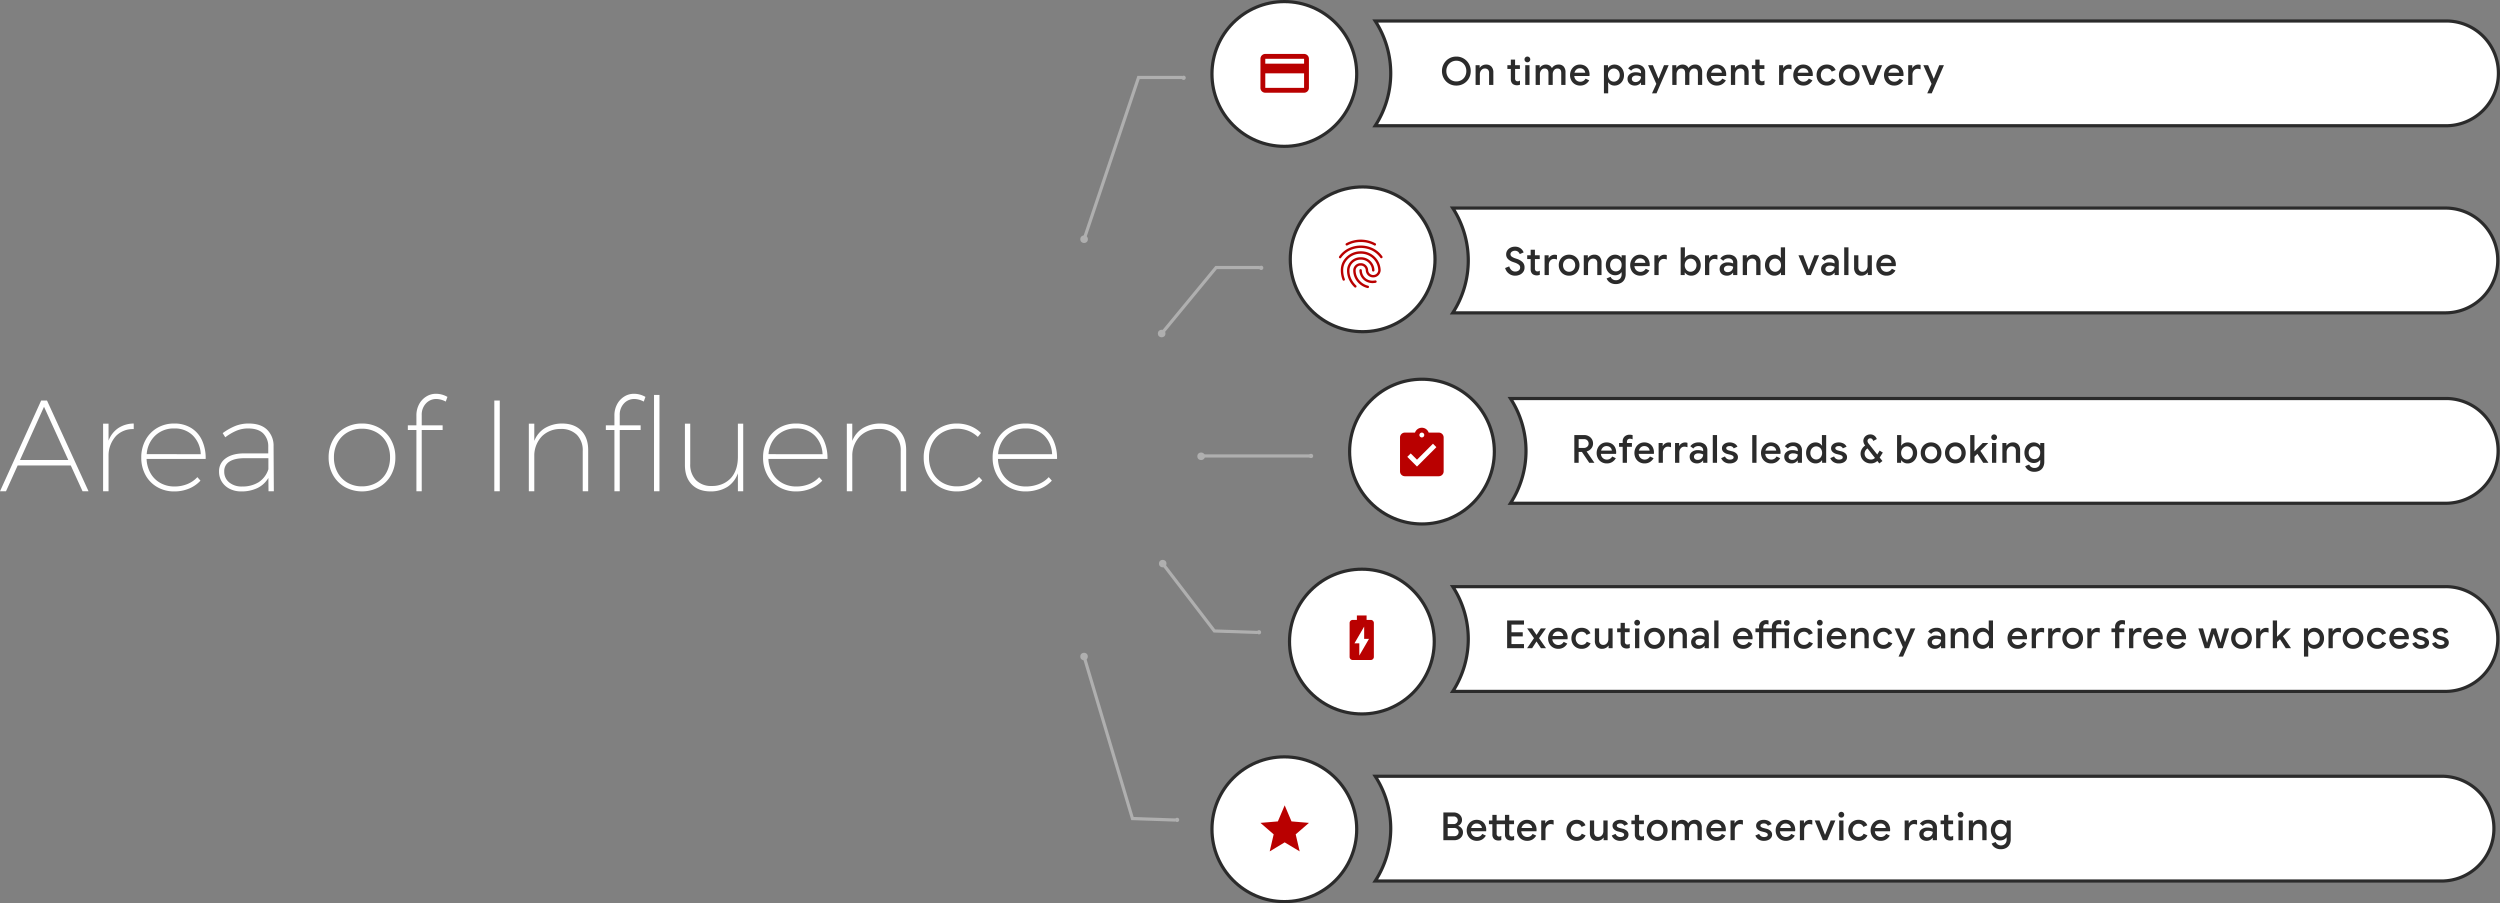
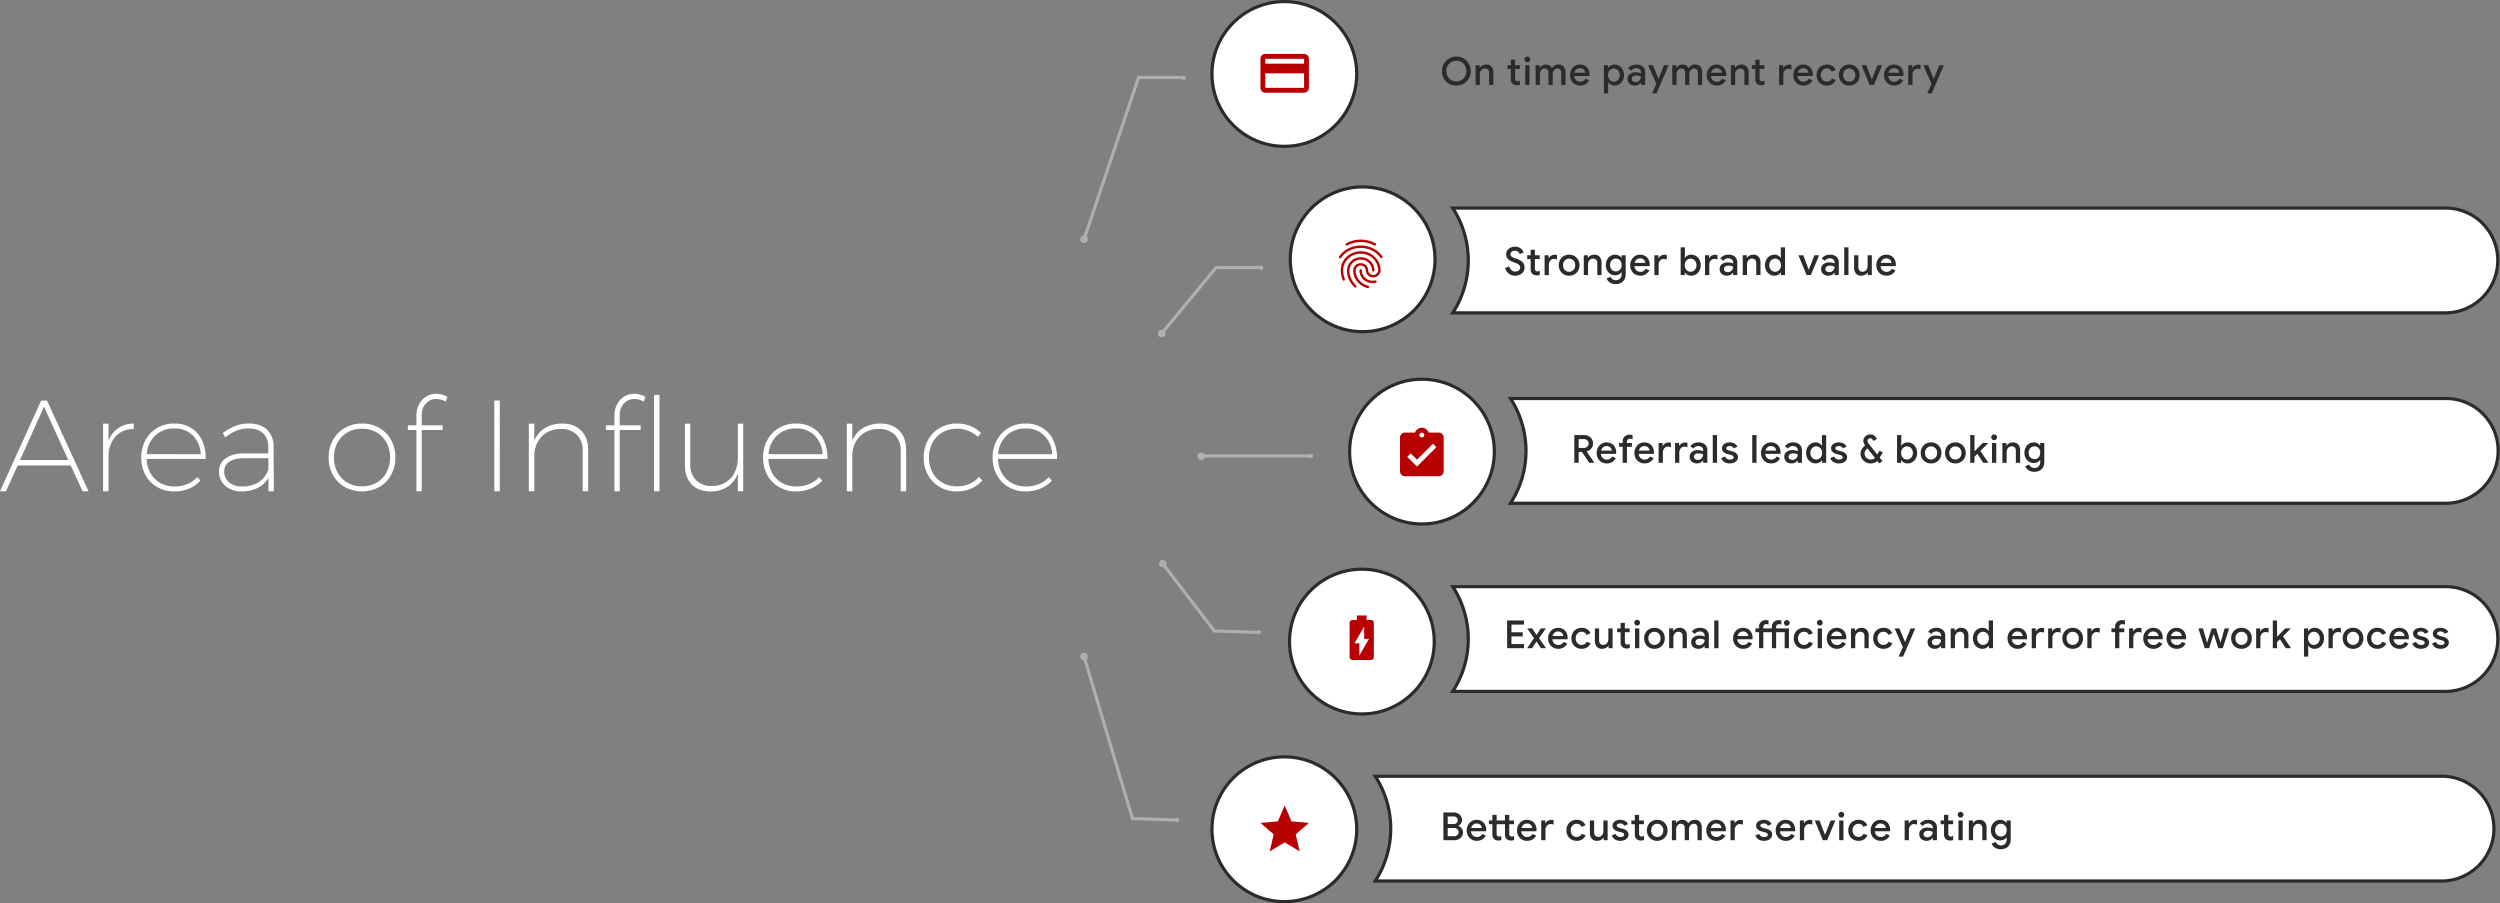
<svg xmlns="http://www.w3.org/2000/svg" width="1174.511" height="424.328" viewBox="0 0 1174.511 424.328">
  <rect x="0" y="0" width="1174.511" height="424.328" fill="#808080" stroke="none" />
  <g id="Group_5495" data-name="Group 5495" transform="translate(-122.488 -3159.187)">
    <g id="Group_5451" data-name="Group 5451" transform="translate(630.014 3159.937)">
      <g id="Group_5452" data-name="Group 5452" transform="translate(0 0)">
        <ellipse id="Ellipse_84" data-name="Ellipse 84" cx="34" cy="34" rx="34" ry="34" transform="translate(61.863 0)" fill="#fff" stroke="#2b2b2b" stroke-width="1.5" />
        <ellipse id="Ellipse_85" data-name="Ellipse 85" cx="34" cy="34" rx="34" ry="34" transform="translate(61.863 354.828)" fill="#fff" stroke="#2b2b2b" stroke-width="1.5" />
        <ellipse id="Ellipse_86" data-name="Ellipse 86" cx="34" cy="34" rx="34" ry="34" transform="translate(98.294 266.665)" fill="#fff" stroke="#2b2b2b" stroke-width="1.5" />
        <ellipse id="Ellipse_87" data-name="Ellipse 87" cx="34" cy="34" rx="34" ry="34" transform="translate(126.528 177.414)" fill="#fff" stroke="#2b2b2b" stroke-width="1.5" />
        <ellipse id="Ellipse_88" data-name="Ellipse 88" cx="34" cy="34" rx="34" ry="34" transform="translate(98.652 87.074)" fill="#fff" stroke="#2b2b2b" stroke-width="1.5" />
        <path id="Path_172" data-name="Path 172" d="M896.339,378.5H395.3a45.206,45.206,0,0,1,0,49.219H896.258a24.6,24.6,0,0,0,24.609-24.61h0A24.478,24.478,0,0,0,896.339,378.5Z" transform="translate(-256.739 -14.564)" fill="#fff" stroke="#2b2b2b" stroke-width="1.5" />
        <path id="Path_173" data-name="Path 173" d="M906.73,288H440.3a45.206,45.206,0,0,1,0,49.219H906.649a24.6,24.6,0,0,0,24.61-24.609h0A24.478,24.478,0,0,0,906.73,288Z" transform="translate(-265.31 -13.146)" fill="#fff" stroke="#2b2b2b" stroke-width="1.5" />
        <path id="Path_174" data-name="Path 174" d="M913.26,194.5H473.8a45.206,45.206,0,0,1,0,49.219H913.179a24.6,24.6,0,0,0,24.609-24.609h0A24.478,24.478,0,0,0,913.26,194.5Z" transform="translate(-271.691 -8.03)" fill="#fff" stroke="#2b2b2b" stroke-width="1.5" />
        <path id="Path_175" data-name="Path 175" d="M906.709,101.5H440.3a45.206,45.206,0,0,1,0,49.219H906.628a24.6,24.6,0,0,0,24.609-24.609h0A24.478,24.478,0,0,0,906.709,101.5Z" transform="translate(-265.31 -4.493)" fill="#fff" stroke="#2b2b2b" stroke-width="1.5" />
-         <path id="Path_176" data-name="Path 176" d="M898.444,11.5H395.3a45.206,45.206,0,0,1,0,49.219H898.363a24.6,24.6,0,0,0,24.61-24.61h0A24.478,24.478,0,0,0,898.444,11.5Z" transform="translate(-256.739 -2.392)" fill="#fff" stroke="#2b2b2b" stroke-width="1.5" />
        <g id="Group_124" data-name="Group 124" transform="translate(0 34.79)" opacity="0.37">
          <g id="Group_120" data-name="Group 120" transform="translate(54.981 177.045)">
            <ellipse id="Ellipse_90" data-name="Ellipse 90" cx="1.008" cy="1.008" rx="1.008" ry="1.008" transform="translate(52.422 0.62)" fill="#fff" />
            <ellipse id="Ellipse_91" data-name="Ellipse 91" cx="1.784" cy="1.784" rx="1.784" ry="1.784" fill="#fff" />
            <line id="Line_10" data-name="Line 10" x2="51.956" transform="translate(1.473 1.628)" fill="none" stroke="#fff" stroke-miterlimit="10" stroke-width="1.5" />
          </g>
          <g id="Group_123" data-name="Group 123" transform="translate(0)">
            <g id="Group_121" data-name="Group 121">
              <path id="Path_177" data-name="Path 177" d="M220.5,120l25.59-76h20.55" transform="translate(-218.716 -43.147)" fill="none" stroke="#fff" stroke-miterlimit="10" stroke-width="1.5" />
              <ellipse id="Ellipse_92" data-name="Ellipse 92" cx="1.784" cy="1.784" rx="1.784" ry="1.784" transform="translate(0 75.065)" fill="#fff" />
              <ellipse id="Ellipse_93" data-name="Ellipse 93" cx="1.008" cy="1.008" rx="1.008" ry="1.008" transform="translate(47.536)" fill="#fff" />
            </g>
            <g id="Group_122" data-name="Group 122" transform="translate(36.447 89.283)">
              <path id="Path_178" data-name="Path 178" d="M267.5,166.519,293.09,135.5h20.55" transform="translate(-265.716 -134.647)" fill="none" stroke="#fff" stroke-miterlimit="10" stroke-width="1.5" />
              <ellipse id="Ellipse_94" data-name="Ellipse 94" cx="1.784" cy="1.784" rx="1.784" ry="1.784" transform="translate(0 30.088)" fill="#fff" />
              <ellipse id="Ellipse_95" data-name="Ellipse 95" cx="1.008" cy="1.008" rx="1.008" ry="1.008" transform="translate(47.536)" fill="#fff" />
            </g>
          </g>
        </g>
        <g id="Group_128" data-name="Group 128" transform="translate(0 262.262)" opacity="0.37">
          <g id="Group_127" data-name="Group 127" transform="translate(0 0)">
            <g id="Group_125" data-name="Group 125" transform="translate(0 43.654)">
              <path id="Path_179" data-name="Path 179" d="M220.8,303.3l22.741,76.136,20.282.691" transform="translate(-219.033 -301.533)" fill="none" stroke="#fff" stroke-miterlimit="10" stroke-width="1.5" />
              <ellipse id="Ellipse_96" data-name="Ellipse 96" cx="1.767" cy="1.767" rx="1.767" ry="1.767" fill="#fff" />
              <ellipse id="Ellipse_97" data-name="Ellipse 97" cx="0.999" cy="0.999" rx="0.999" ry="0.999" transform="translate(44.483 77.518)" fill="#fff" />
            </g>
            <g id="Group_126" data-name="Group 126" transform="translate(36.954)">
              <path id="Path_180" data-name="Path 180" d="M268.9,271.4l24.277,31.653,20.359.691" transform="translate(-267.133 -269.633)" fill="none" stroke="#fff" stroke-miterlimit="10" stroke-width="1.5" />
              <ellipse id="Ellipse_98" data-name="Ellipse 98" cx="1.767" cy="1.767" rx="1.767" ry="1.767" fill="#fff" />
              <ellipse id="Ellipse_99" data-name="Ellipse 99" cx="0.999" cy="0.999" rx="0.999" ry="0.999" transform="translate(46.019 33.036)" fill="#fff" />
            </g>
          </g>
        </g>
        <path id="ic_star_24px" d="M13.391,19.394l7.04,4.249-1.868-8.008,6.22-5.388-8.19-.695L13.391,2l-3.2,7.552L2,10.247l6.22,5.388L6.351,23.643Z" transform="translate(82.633 375.597)" fill="#b90000" />
        <path id="ic_battery_charging_full_24px" d="M16.876,4.093h-1.9V2H10.417V4.093h-1.9A1.464,1.464,0,0,0,7,5.486V21.532a1.465,1.465,0,0,0,1.515,1.4h8.35a1.467,1.467,0,0,0,1.526-1.392V5.486A1.464,1.464,0,0,0,16.876,4.093Zm-5.32,16.748V15.084H9.278l4.556-7.851v5.757h2.278Z" transform="translate(119.528 286.392)" fill="#b90000" />
        <path id="ic_assignment_turned_in_24px" d="M21.226,3.278H16.464a3.4,3.4,0,0,0-6.425,0H5.278A2.285,2.285,0,0,0,3,5.556V21.5a2.285,2.285,0,0,0,2.278,2.278H21.226A2.285,2.285,0,0,0,23.5,21.5V5.556A2.285,2.285,0,0,0,21.226,3.278Zm-7.974,0a1.139,1.139,0,1,1-1.139,1.139A1.142,1.142,0,0,1,13.252,3.278ZM10.974,19.226,6.417,14.669l1.606-1.606L10.974,16,18.48,8.5l1.606,1.618Z" transform="translate(147.208 199.21)" fill="#b90000" />
        <path id="ic_fingerprint_24px" d="M19.871,4.814a.529.529,0,0,1-.262-.068,13.034,13.034,0,0,0-6.345-1.606A13.032,13.032,0,0,0,6.919,4.745a.571.571,0,0,1-.547-1,14.494,14.494,0,0,1,13.76-.011.577.577,0,0,1-.262,1.082Zm-16.3,5.98a.594.594,0,0,1-.33-.1.568.568,0,0,1-.137-.8A11.777,11.777,0,0,1,7.375,6.169a13.149,13.149,0,0,1,11.744-.011,11.822,11.822,0,0,1,4.272,3.7.572.572,0,0,1-.934.661,10.694,10.694,0,0,0-3.862-3.349,12,12,0,0,0-10.708.011,10.806,10.806,0,0,0-3.873,3.372.5.5,0,0,1-.444.239Zm7.119,13.749a.534.534,0,0,1-.4-.171A11.516,11.516,0,0,1,8,21.365a10.112,10.112,0,0,1-1.2-4.944,6.309,6.309,0,0,1,6.447-6.14,6.309,6.309,0,0,1,6.447,6.14.57.57,0,1,1-1.139,0,5.167,5.167,0,0,0-5.308-5,5.167,5.167,0,0,0-5.308,5A8.924,8.924,0,0,0,9,20.807a10.782,10.782,0,0,0,2.107,2.757.585.585,0,0,1,0,.809A.625.625,0,0,1,10.689,24.543Zm8.167-2.107a6.134,6.134,0,0,1-3.531-1.014,6.065,6.065,0,0,1-2.711-5,.57.57,0,0,1,1.139,0,4.9,4.9,0,0,0,2.21,4.055,5,5,0,0,0,2.893.809,7.528,7.528,0,0,0,1.185-.114.572.572,0,1,1,.194,1.128,7.779,7.779,0,0,1-1.378.137Zm-2.29,2.347a.667.667,0,0,1-.148-.023,8.888,8.888,0,0,1-4.237-2.392A8.312,8.312,0,0,1,9.71,16.421a3.435,3.435,0,0,1,3.508-3.349,3.435,3.435,0,0,1,3.508,3.349,2.375,2.375,0,0,0,4.739,0,8.035,8.035,0,0,0-8.259-7.78,8.316,8.316,0,0,0-7.529,4.591,7.328,7.328,0,0,0-.672,3.189,11.32,11.32,0,0,0,.763,4.112.556.556,0,0,1-.33.729.565.565,0,0,1-.729-.33,12.69,12.69,0,0,1-.832-4.511,8.558,8.558,0,0,1,.775-3.691,9.453,9.453,0,0,1,8.555-5.24,9.176,9.176,0,0,1,9.4,8.919,3.512,3.512,0,0,1-7.017,0,2.294,2.294,0,0,0-2.369-2.21,2.294,2.294,0,0,0-2.369,2.21,7.173,7.173,0,0,0,2.13,5.137A7.746,7.746,0,0,0,16.7,23.654a.565.565,0,0,1,.4.695A.556.556,0,0,1,16.567,24.782Z" transform="translate(118.515 109.82)" fill="#b90000" />
        <path id="ic_credit_card_24px" d="M22.5,4H4.278A2.261,2.261,0,0,0,2.011,6.278L2,19.947a2.27,2.27,0,0,0,2.278,2.278H22.5a2.27,2.27,0,0,0,2.278-2.278V6.278A2.27,2.27,0,0,0,22.5,4Zm0,15.947H4.278V13.113H22.5Zm0-11.391H4.278V6.278H22.5Z" transform="translate(82.633 20.591)" fill="#b90000" />
        <path id="Path_221" data-name="Path 221" d="M1.64-14.349h4.9a4.132,4.132,0,0,1,1.922.455,3.673,3.673,0,0,1,1.412,1.257,3.144,3.144,0,0,1,.528,1.767,2.909,2.909,0,0,1-.483,1.676A3.066,3.066,0,0,1,8.653-8.119v.109a3.355,3.355,0,0,1,1.594,1.148,3.01,3.01,0,0,1,.61,1.876A3.382,3.382,0,0,1,10.3-3.073a3.751,3.751,0,0,1-1.494,1.3,4.554,4.554,0,0,1-2.049.464H1.64ZM6.449-8.884A1.891,1.891,0,0,0,7.861-9.43,1.742,1.742,0,0,0,8.4-10.687a1.741,1.741,0,0,0-.519-1.248,1.8,1.8,0,0,0-1.357-.537H3.68v3.588ZM6.759-3.2a1.955,1.955,0,0,0,1.485-.583A1.9,1.9,0,0,0,8.8-5.132a1.855,1.855,0,0,0-.574-1.357,2.08,2.08,0,0,0-1.539-.574H3.68V-3.2Zm10.6,2.186a4.741,4.741,0,0,1-2.45-.638A4.493,4.493,0,0,1,13.216-3.41a5.187,5.187,0,0,1-.61-2.523A5.27,5.27,0,0,1,13.2-8.4a4.656,4.656,0,0,1,1.648-1.812,4.374,4.374,0,0,1,2.4-.674,4.627,4.627,0,0,1,2.432.619,4.055,4.055,0,0,1,1.567,1.694,5.343,5.343,0,0,1,.537,2.423,4.656,4.656,0,0,1-.055.638H14.609a2.829,2.829,0,0,0,.92,1.995,2.793,2.793,0,0,0,1.885.7A2.749,2.749,0,0,0,18.9-3.21,2.94,2.94,0,0,0,19.91-4.275l1.694.8a4.991,4.991,0,0,1-1.712,1.8A4.706,4.706,0,0,1,17.36-1.015Zm2.386-6.029a2.315,2.315,0,0,0-.31-.975,2.216,2.216,0,0,0-.829-.811,2.627,2.627,0,0,0-1.357-.328,2.408,2.408,0,0,0-1.63.574,2.974,2.974,0,0,0-.92,1.539Zm7.76,5.884a3.36,3.36,0,0,1-1.166-.2,2.559,2.559,0,0,1-.893-.528,2.88,2.88,0,0,1-.783-2.131V-8.829H23.043V-10.6h1.621v-2.623h2V-10.6h3.916v-2.623h2V-10.6h2.259v1.767H32.588v4.372A1.527,1.527,0,0,0,32.879-3.4a1.111,1.111,0,0,0,.947.364,1.668,1.668,0,0,0,.546-.082,2.283,2.283,0,0,0,.51-.264v1.949a3.587,3.587,0,0,1-1.457.273,3.36,3.36,0,0,1-1.166-.2,2.559,2.559,0,0,1-.893-.528,2.88,2.88,0,0,1-.783-2.131V-8.829H26.668v4.372A1.527,1.527,0,0,0,26.959-3.4a1.088,1.088,0,0,0,.929.364,1.808,1.808,0,0,0,.965-.31V-1.4a2.661,2.661,0,0,1-.592.182A4.339,4.339,0,0,1,27.506-1.161ZM41-1.015a4.741,4.741,0,0,1-2.45-.638A4.493,4.493,0,0,1,36.859-3.41a5.187,5.187,0,0,1-.61-2.523A5.27,5.27,0,0,1,36.841-8.4a4.656,4.656,0,0,1,1.648-1.812,4.374,4.374,0,0,1,2.4-.674,4.627,4.627,0,0,1,2.432.619,4.055,4.055,0,0,1,1.567,1.694,5.343,5.343,0,0,1,.537,2.423,4.655,4.655,0,0,1-.055.638H38.253a2.829,2.829,0,0,0,.92,1.995,2.793,2.793,0,0,0,1.885.7,2.749,2.749,0,0,0,1.485-.392,2.94,2.94,0,0,0,1.011-1.066l1.694.8a4.991,4.991,0,0,1-1.712,1.8A4.706,4.706,0,0,1,41-1.015ZM43.39-7.044a2.315,2.315,0,0,0-.31-.975,2.216,2.216,0,0,0-.829-.811,2.627,2.627,0,0,0-1.357-.328,2.408,2.408,0,0,0-1.63.574,2.974,2.974,0,0,0-.92,1.539ZM47.616-10.6h1.913V-9.23h.091A2.584,2.584,0,0,1,50.694-10.4a3.074,3.074,0,0,1,1.621-.464,3.055,3.055,0,0,1,1.129.182v2.077A4.267,4.267,0,0,0,52.005-8.9a2.139,2.139,0,0,0-1.23.364,2.543,2.543,0,0,0-.847.975,2.916,2.916,0,0,0-.31,1.339v4.918h-2ZM64.264-1.015a4.874,4.874,0,0,1-2.486-.638A4.455,4.455,0,0,1,60.066-3.41a5.225,5.225,0,0,1-.61-2.541,5.225,5.225,0,0,1,.61-2.541,4.455,4.455,0,0,1,1.712-1.758,4.874,4.874,0,0,1,2.486-.638,4.709,4.709,0,0,1,2.6.692A3.8,3.8,0,0,1,68.4-8.319l-1.84.765A2.32,2.32,0,0,0,64.21-9.03a2.6,2.6,0,0,0-1.375.383,2.748,2.748,0,0,0-1,1.084,3.378,3.378,0,0,0-.373,1.612,3.432,3.432,0,0,0,.373,1.621,2.733,2.733,0,0,0,1,1.093,2.6,2.6,0,0,0,1.375.383,2.784,2.784,0,0,0,1.5-.392,2.48,2.48,0,0,0,.956-1.12l1.8.783a4.235,4.235,0,0,1-1.6,1.876A4.709,4.709,0,0,1,64.264-1.015Zm9.672,0a3.239,3.239,0,0,1-2.577-1.011,4.136,4.136,0,0,1-.883-2.814V-10.6h2v5.483a2.374,2.374,0,0,0,.537,1.694,1.859,1.859,0,0,0,1.412.565,2.174,2.174,0,0,0,1.257-.373,2.431,2.431,0,0,0,.838-.993,3.084,3.084,0,0,0,.291-1.33V-10.6h2v9.29H76.924v-1.2h-.109a2.849,2.849,0,0,1-1.184,1.075A3.606,3.606,0,0,1,73.937-1.015Zm10.875,0a4.534,4.534,0,0,1-2.623-.7A3.793,3.793,0,0,1,80.749-3.51l1.785-.783a2.5,2.5,0,0,0,.92,1.111,2.445,2.445,0,0,0,1.357.383,2.711,2.711,0,0,0,1.257-.264.847.847,0,0,0,.51-.792.914.914,0,0,0-.437-.8,4.344,4.344,0,0,0-1.348-.51l-1.111-.273a4,4,0,0,1-1.84-.965,2.309,2.309,0,0,1-.729-1.749A2.274,2.274,0,0,1,81.6-9.594a3.107,3.107,0,0,1,1.3-.956,4.65,4.65,0,0,1,1.785-.337,4.807,4.807,0,0,1,2.277.519,3.075,3.075,0,0,1,1.421,1.5L86.633-8.1A1.956,1.956,0,0,0,84.7-9.175a2.161,2.161,0,0,0-1.129.273.811.811,0,0,0-.455.71.821.821,0,0,0,.346.683,2.985,2.985,0,0,0,1.02.446l1.366.346a4.391,4.391,0,0,1,2.067,1.047,2.34,2.34,0,0,1,.7,1.721,2.488,2.488,0,0,1-.5,1.539,3.231,3.231,0,0,1-1.375,1.029A4.973,4.973,0,0,1,84.811-1.015Zm9.618-.146a3.36,3.36,0,0,1-1.166-.2,2.559,2.559,0,0,1-.893-.528,2.88,2.88,0,0,1-.783-2.131V-8.829H89.966V-10.6h1.621v-2.623h2V-10.6H95.85v1.767H93.591v4.372A1.527,1.527,0,0,0,93.883-3.4a1.111,1.111,0,0,0,.947.364,1.668,1.668,0,0,0,.546-.082,2.282,2.282,0,0,0,.51-.264v1.949A3.507,3.507,0,0,1,94.429-1.161Zm7.687.146A4.9,4.9,0,0,1,99.6-1.662a4.547,4.547,0,0,1-1.73-1.776,5.141,5.141,0,0,1-.619-2.514,5.141,5.141,0,0,1,.619-2.514,4.547,4.547,0,0,1,1.73-1.776,4.9,4.9,0,0,1,2.514-.647,4.852,4.852,0,0,1,2.514.656,4.612,4.612,0,0,1,1.73,1.785,5.1,5.1,0,0,1,.619,2.5,5.141,5.141,0,0,1-.619,2.514,4.547,4.547,0,0,1-1.73,1.776A4.9,4.9,0,0,1,102.116-1.015Zm0-1.84a2.823,2.823,0,0,0,1.421-.373A2.745,2.745,0,0,0,104.584-4.3a3.327,3.327,0,0,0,.392-1.648,3.275,3.275,0,0,0-.392-1.639,2.762,2.762,0,0,0-1.047-1.066,2.823,2.823,0,0,0-1.421-.373,2.823,2.823,0,0,0-1.421.373,2.762,2.762,0,0,0-1.047,1.066,3.275,3.275,0,0,0-.392,1.639A3.327,3.327,0,0,0,99.648-4.3,2.745,2.745,0,0,0,100.7-3.228,2.823,2.823,0,0,0,102.116-2.855ZM109-10.6h1.913v1.22H111a3.126,3.126,0,0,1,1.184-1.093,3.361,3.361,0,0,1,1.639-.419,3.243,3.243,0,0,1,1.749.464,2.662,2.662,0,0,1,1.075,1.23,3.612,3.612,0,0,1,1.266-1.23,3.626,3.626,0,0,1,1.867-.464,3.015,3.015,0,0,1,2.432.975,3.959,3.959,0,0,1,.829,2.65v5.956h-2v-5.61q0-2.113-1.8-2.113a1.933,1.933,0,0,0-1.585.783,3.016,3.016,0,0,0-.619,1.931v5.009h-2v-5.61q0-2.113-1.858-2.113a1.891,1.891,0,0,0-1.557.783A3.046,3.046,0,0,0,111-6.316v5.009h-2Zm20.929,9.581a4.741,4.741,0,0,1-2.45-.638,4.492,4.492,0,0,1-1.694-1.758,5.187,5.187,0,0,1-.61-2.523,5.27,5.27,0,0,1,.592-2.468,4.656,4.656,0,0,1,1.648-1.812,4.374,4.374,0,0,1,2.4-.674,4.627,4.627,0,0,1,2.432.619,4.055,4.055,0,0,1,1.567,1.694,5.343,5.343,0,0,1,.537,2.423,4.657,4.657,0,0,1-.055.638H127.18a2.829,2.829,0,0,0,.92,1.995,2.793,2.793,0,0,0,1.885.7,2.749,2.749,0,0,0,1.485-.392,2.94,2.94,0,0,0,1.011-1.066l1.694.8a4.991,4.991,0,0,1-1.712,1.8A4.706,4.706,0,0,1,129.931-1.015Zm2.386-6.029a2.315,2.315,0,0,0-.31-.975,2.216,2.216,0,0,0-.829-.811,2.627,2.627,0,0,0-1.357-.328,2.408,2.408,0,0,0-1.63.574,2.974,2.974,0,0,0-.92,1.539Zm4.226-3.552h1.913V-9.23h.091a2.584,2.584,0,0,1,1.075-1.175,3.074,3.074,0,0,1,1.621-.464,3.055,3.055,0,0,1,1.129.182v2.077a4.267,4.267,0,0,0-1.439-.291,2.139,2.139,0,0,0-1.23.364,2.543,2.543,0,0,0-.847.975,2.916,2.916,0,0,0-.31,1.339v4.918h-2Zm15.738,9.581a4.534,4.534,0,0,1-2.623-.7,3.793,3.793,0,0,1-1.439-1.794L150-4.294a2.5,2.5,0,0,0,.92,1.111,2.445,2.445,0,0,0,1.357.383,2.711,2.711,0,0,0,1.257-.264.847.847,0,0,0,.51-.792.914.914,0,0,0-.437-.8,4.344,4.344,0,0,0-1.348-.51l-1.111-.273a4,4,0,0,1-1.84-.965,2.309,2.309,0,0,1-.729-1.749,2.274,2.274,0,0,1,.483-1.439,3.107,3.107,0,0,1,1.3-.956,4.65,4.65,0,0,1,1.785-.337,4.807,4.807,0,0,1,2.277.519,3.075,3.075,0,0,1,1.421,1.5L154.1-8.1a1.956,1.956,0,0,0-1.931-1.075,2.161,2.161,0,0,0-1.129.273.811.811,0,0,0-.455.71.821.821,0,0,0,.346.683,2.985,2.985,0,0,0,1.02.446l1.366.346a4.391,4.391,0,0,1,2.067,1.047,2.34,2.34,0,0,1,.7,1.721,2.488,2.488,0,0,1-.5,1.539,3.232,3.232,0,0,1-1.375,1.029A4.973,4.973,0,0,1,152.281-1.015Zm10.237,0a4.741,4.741,0,0,1-2.45-.638,4.493,4.493,0,0,1-1.694-1.758,5.187,5.187,0,0,1-.61-2.523,5.27,5.27,0,0,1,.592-2.468A4.656,4.656,0,0,1,160-10.214a4.374,4.374,0,0,1,2.4-.674,4.627,4.627,0,0,1,2.432.619,4.055,4.055,0,0,1,1.567,1.694,5.343,5.343,0,0,1,.537,2.423,4.655,4.655,0,0,1-.055.638h-7.122a2.829,2.829,0,0,0,.92,1.995,2.793,2.793,0,0,0,1.885.7,2.749,2.749,0,0,0,1.485-.392,2.94,2.94,0,0,0,1.011-1.066l1.694.8a4.991,4.991,0,0,1-1.712,1.8A4.706,4.706,0,0,1,162.518-1.015ZM164.9-7.044a2.315,2.315,0,0,0-.31-.975,2.216,2.216,0,0,0-.829-.811,2.627,2.627,0,0,0-1.357-.328,2.408,2.408,0,0,0-1.63.574,2.974,2.974,0,0,0-.92,1.539ZM169.13-10.6h1.913V-9.23h.091a2.584,2.584,0,0,1,1.075-1.175,3.074,3.074,0,0,1,1.621-.464,3.055,3.055,0,0,1,1.129.182v2.077A4.267,4.267,0,0,0,173.52-8.9a2.139,2.139,0,0,0-1.23.364,2.543,2.543,0,0,0-.847.975,2.916,2.916,0,0,0-.31,1.339v4.918h-2Zm6.976,0h2.24l2.568,6.7h.073l2.623-6.7H185.8l-3.862,9.29h-2Zm12.5-1.348a1.3,1.3,0,0,1-.956-.392,1.3,1.3,0,0,1-.392-.956,1.3,1.3,0,0,1,.392-.956,1.3,1.3,0,0,1,.956-.392,1.3,1.3,0,0,1,.956.392,1.3,1.3,0,0,1,.392.956,1.3,1.3,0,0,1-.392.956A1.3,1.3,0,0,1,188.6-11.944Zm-1,1.348h2v9.29h-2Zm9.071,9.581a4.874,4.874,0,0,1-2.486-.638,4.455,4.455,0,0,1-1.712-1.758,5.225,5.225,0,0,1-.61-2.541,5.225,5.225,0,0,1,.61-2.541,4.455,4.455,0,0,1,1.712-1.758,4.874,4.874,0,0,1,2.486-.638,4.709,4.709,0,0,1,2.6.692,3.8,3.8,0,0,1,1.53,1.876l-1.84.765a2.32,2.32,0,0,0-2.35-1.475,2.6,2.6,0,0,0-1.375.383,2.748,2.748,0,0,0-1,1.084,3.378,3.378,0,0,0-.373,1.612,3.432,3.432,0,0,0,.373,1.621,2.734,2.734,0,0,0,1,1.093,2.6,2.6,0,0,0,1.375.383,2.784,2.784,0,0,0,1.5-.392,2.479,2.479,0,0,0,.956-1.12l1.8.783a4.235,4.235,0,0,1-1.6,1.876A4.709,4.709,0,0,1,196.672-1.015Zm10.437,0a4.741,4.741,0,0,1-2.45-.638,4.493,4.493,0,0,1-1.694-1.758,5.187,5.187,0,0,1-.61-2.523,5.27,5.27,0,0,1,.592-2.468,4.656,4.656,0,0,1,1.648-1.812,4.374,4.374,0,0,1,2.4-.674,4.626,4.626,0,0,1,2.432.619A4.055,4.055,0,0,1,211-8.574a5.342,5.342,0,0,1,.537,2.423,4.652,4.652,0,0,1-.055.638h-7.122a2.829,2.829,0,0,0,.92,1.995,2.793,2.793,0,0,0,1.885.7,2.749,2.749,0,0,0,1.485-.392,2.941,2.941,0,0,0,1.011-1.066l1.694.8a4.991,4.991,0,0,1-1.712,1.8A4.706,4.706,0,0,1,207.109-1.015ZM209.5-7.044a2.315,2.315,0,0,0-.31-.975,2.216,2.216,0,0,0-.829-.811A2.627,2.627,0,0,0,207-9.157a2.408,2.408,0,0,0-1.63.574,2.974,2.974,0,0,0-.92,1.539Zm8.853-3.552h1.913V-9.23h.091a2.584,2.584,0,0,1,1.075-1.175,3.074,3.074,0,0,1,1.621-.464,3.055,3.055,0,0,1,1.129.182v2.077a4.267,4.267,0,0,0-1.439-.291,2.139,2.139,0,0,0-1.23.364,2.543,2.543,0,0,0-.847.975,2.916,2.916,0,0,0-.31,1.339v4.918h-2Zm10.31,9.581a3.938,3.938,0,0,1-1.785-.392,2.924,2.924,0,0,1-1.22-1.111,3.077,3.077,0,0,1-.437-1.63A2.725,2.725,0,0,1,226.3-6.425a4.35,4.35,0,0,1,2.741-.838,6.438,6.438,0,0,1,1.475.155,5.342,5.342,0,0,1,1.038.337v-.474a1.737,1.737,0,0,0-.638-1.393,2.457,2.457,0,0,0-1.639-.537,2.989,2.989,0,0,0-1.339.31,2.626,2.626,0,0,0-1.011.856l-1.4-1.075a4.181,4.181,0,0,1,1.6-1.33,4.973,4.973,0,0,1,2.186-.474,4.473,4.473,0,0,1,3.115.993,3.585,3.585,0,0,1,1.093,2.8v5.792h-1.967V-2.417h-.091a3.143,3.143,0,0,1-1.129,1A3.421,3.421,0,0,1,228.658-1.015ZM229-2.673a2.52,2.52,0,0,0,1.312-.346,2.476,2.476,0,0,0,.911-.929,2.522,2.522,0,0,0,.328-1.257,4.077,4.077,0,0,0-.975-.383,4.54,4.54,0,0,0-1.157-.146,2.539,2.539,0,0,0-1.658.446,1.443,1.443,0,0,0-.528,1.157,1.3,1.3,0,0,0,.492,1.047A1.925,1.925,0,0,0,229-2.673ZM239.7-1.161a3.36,3.36,0,0,1-1.166-.2,2.559,2.559,0,0,1-.893-.528,2.88,2.88,0,0,1-.783-2.131V-8.829h-1.621V-10.6h1.621v-2.623h2V-10.6h2.259v1.767h-2.259v4.372A1.527,1.527,0,0,0,239.15-3.4a1.111,1.111,0,0,0,.947.364,1.668,1.668,0,0,0,.546-.082,2.282,2.282,0,0,0,.51-.264v1.949A3.507,3.507,0,0,1,239.7-1.161Zm4.936-10.783a1.3,1.3,0,0,1-.956-.392,1.3,1.3,0,0,1-.392-.956,1.3,1.3,0,0,1,.392-.956,1.3,1.3,0,0,1,.956-.392,1.3,1.3,0,0,1,.956.392,1.3,1.3,0,0,1,.392.956,1.3,1.3,0,0,1-.392.956A1.3,1.3,0,0,1,244.633-11.944Zm-1,1.348h2v9.29h-2Zm4.864,0h1.913v1.22h.091a3.057,3.057,0,0,1,1.193-1.084,3.493,3.493,0,0,1,1.685-.428,3.27,3.27,0,0,1,2.577.993,3.923,3.923,0,0,1,.883,2.7v5.884h-2v-5.61a2.12,2.12,0,0,0-.537-1.6,2.069,2.069,0,0,0-1.485-.51,2.031,2.031,0,0,0-1.2.373,2.485,2.485,0,0,0-.82.993,3.084,3.084,0,0,0-.291,1.33v5.027h-2ZM263.559,2.92a4.828,4.828,0,0,1-2.833-.783,3.858,3.858,0,0,1-1.5-1.858L261.1-.5A2.548,2.548,0,0,0,262.038.67a2.611,2.611,0,0,0,1.521.446A2.622,2.622,0,0,0,265.553.36a2.955,2.955,0,0,0,.72-2.122v-.856h-.109a3.134,3.134,0,0,1-1.211,1.029,3.879,3.879,0,0,1-1.74.373,4.138,4.138,0,0,1-2.168-.6,4.32,4.32,0,0,1-1.594-1.7,5.248,5.248,0,0,1-.592-2.523,5.248,5.248,0,0,1,.592-2.523,4.386,4.386,0,0,1,1.594-1.712,4.092,4.092,0,0,1,2.168-.61,3.816,3.816,0,0,1,1.73.383,3.191,3.191,0,0,1,1.22,1.038h.109V-10.6h1.913v8.78A5.3,5.3,0,0,1,267.6.761a3.864,3.864,0,0,1-1.63,1.612A5.143,5.143,0,0,1,263.559,2.92Zm.018-5.956a2.663,2.663,0,0,0,1.348-.355,2.541,2.541,0,0,0,.984-1.038,3.379,3.379,0,0,0,.364-1.612,3.033,3.033,0,0,0-.774-2.213,2.578,2.578,0,0,0-1.922-.792,2.7,2.7,0,0,0-1.366.355,2.555,2.555,0,0,0-.984,1.029,3.365,3.365,0,0,0-.364,1.621,3.365,3.365,0,0,0,.364,1.621,2.555,2.555,0,0,0,.984,1.029A2.7,2.7,0,0,0,263.577-3.037Z" transform="translate(168.934 395.297)" fill="#2b2b2b" />
        <path id="Path_220" data-name="Path 220" d="M1.64-14.349H9.564V-12.4H3.68v3.607h5.3v1.931H3.68v3.607H9.564v1.949H1.64ZM14.263-6.024,11.057-10.6h2.332l2.058,3.024H15.5L17.469-10.6h2.4L16.631-6.024,19.91-1.306H17.542L15.465-4.439h-.055L13.389-1.306H11.021ZM25.648-1.015a4.741,4.741,0,0,1-2.45-.638A4.493,4.493,0,0,1,21.5-3.41a5.187,5.187,0,0,1-.61-2.523A5.27,5.27,0,0,1,21.486-8.4a4.656,4.656,0,0,1,1.648-1.812,4.374,4.374,0,0,1,2.4-.674,4.627,4.627,0,0,1,2.432.619,4.055,4.055,0,0,1,1.567,1.694,5.343,5.343,0,0,1,.537,2.423,4.656,4.656,0,0,1-.055.638H22.9a2.829,2.829,0,0,0,.92,1.995,2.793,2.793,0,0,0,1.885.7,2.749,2.749,0,0,0,1.485-.392A2.94,2.94,0,0,0,28.2-4.275l1.694.8a4.991,4.991,0,0,1-1.712,1.8A4.706,4.706,0,0,1,25.648-1.015Zm2.386-6.029a2.315,2.315,0,0,0-.31-.975,2.216,2.216,0,0,0-.829-.811,2.627,2.627,0,0,0-1.357-.328,2.408,2.408,0,0,0-1.63.574,2.974,2.974,0,0,0-.92,1.539ZM36.65-1.015a4.874,4.874,0,0,1-2.486-.638A4.455,4.455,0,0,1,32.451-3.41a5.225,5.225,0,0,1-.61-2.541,5.225,5.225,0,0,1,.61-2.541,4.455,4.455,0,0,1,1.712-1.758,4.874,4.874,0,0,1,2.486-.638,4.709,4.709,0,0,1,2.6.692,3.8,3.8,0,0,1,1.53,1.876l-1.84.765A2.32,2.32,0,0,0,36.6-9.03a2.6,2.6,0,0,0-1.375.383,2.748,2.748,0,0,0-1,1.084,3.378,3.378,0,0,0-.373,1.612,3.432,3.432,0,0,0,.373,1.621,2.734,2.734,0,0,0,1,1.093,2.6,2.6,0,0,0,1.375.383,2.784,2.784,0,0,0,1.5-.392,2.48,2.48,0,0,0,.956-1.12l1.8.783a4.235,4.235,0,0,1-1.6,1.876A4.709,4.709,0,0,1,36.65-1.015Zm9.672,0a3.239,3.239,0,0,1-2.577-1.011,4.136,4.136,0,0,1-.883-2.814V-10.6h2v5.483A2.374,2.374,0,0,0,45.4-3.419a1.859,1.859,0,0,0,1.412.565,2.174,2.174,0,0,0,1.257-.373,2.431,2.431,0,0,0,.838-.993,3.084,3.084,0,0,0,.291-1.33V-10.6h2v9.29H49.31v-1.2H49.2a2.849,2.849,0,0,1-1.184,1.075A3.606,3.606,0,0,1,46.322-1.015ZM57.8-1.161a3.36,3.36,0,0,1-1.166-.2,2.559,2.559,0,0,1-.893-.528,2.88,2.88,0,0,1-.783-2.131V-8.829H53.335V-10.6h1.621v-2.623h2V-10.6h2.259v1.767H56.96v4.372A1.527,1.527,0,0,0,57.251-3.4a1.111,1.111,0,0,0,.947.364,1.668,1.668,0,0,0,.546-.082,2.283,2.283,0,0,0,.51-.264v1.949A3.507,3.507,0,0,1,57.8-1.161Zm4.936-10.783a1.3,1.3,0,0,1-.956-.392,1.3,1.3,0,0,1-.392-.956,1.3,1.3,0,0,1,.392-.956,1.3,1.3,0,0,1,.956-.392,1.3,1.3,0,0,1,.956.392,1.3,1.3,0,0,1,.392.956,1.3,1.3,0,0,1-.392.956A1.3,1.3,0,0,1,62.734-11.944Zm-1,1.348h2v9.29h-2Zm9.126,9.581a4.9,4.9,0,0,1-2.514-.647,4.547,4.547,0,0,1-1.73-1.776,5.141,5.141,0,0,1-.619-2.514,5.141,5.141,0,0,1,.619-2.514,4.547,4.547,0,0,1,1.73-1.776,4.9,4.9,0,0,1,2.514-.647,4.852,4.852,0,0,1,2.514.656A4.612,4.612,0,0,1,75.1-8.447a5.1,5.1,0,0,1,.619,2.5A5.141,5.141,0,0,1,75.1-3.438a4.547,4.547,0,0,1-1.73,1.776A4.9,4.9,0,0,1,70.858-1.015Zm0-1.84a2.823,2.823,0,0,0,1.421-.373A2.745,2.745,0,0,0,73.326-4.3a3.327,3.327,0,0,0,.392-1.648,3.275,3.275,0,0,0-.392-1.639,2.761,2.761,0,0,0-1.047-1.066,2.823,2.823,0,0,0-1.421-.373,2.823,2.823,0,0,0-1.421.373A2.761,2.761,0,0,0,68.39-7.591,3.275,3.275,0,0,0,68-5.951,3.327,3.327,0,0,0,68.39-4.3a2.745,2.745,0,0,0,1.047,1.075A2.823,2.823,0,0,0,70.858-2.855ZM77.744-10.6h1.913v1.22h.091a3.057,3.057,0,0,1,1.193-1.084,3.493,3.493,0,0,1,1.685-.428,3.27,3.27,0,0,1,2.577.993,3.923,3.923,0,0,1,.883,2.7v5.884h-2v-5.61a2.12,2.12,0,0,0-.537-1.6,2.069,2.069,0,0,0-1.485-.51,2.032,2.032,0,0,0-1.2.373,2.485,2.485,0,0,0-.82.993,3.084,3.084,0,0,0-.291,1.33v5.027h-2ZM91.533-1.015a3.938,3.938,0,0,1-1.785-.392,2.924,2.924,0,0,1-1.22-1.111,3.077,3.077,0,0,1-.437-1.63,2.725,2.725,0,0,1,1.084-2.277,4.35,4.35,0,0,1,2.741-.838,6.438,6.438,0,0,1,1.475.155,5.343,5.343,0,0,1,1.038.337v-.474a1.737,1.737,0,0,0-.638-1.393,2.457,2.457,0,0,0-1.639-.537,2.989,2.989,0,0,0-1.339.31A2.626,2.626,0,0,0,89.8-8.01L88.4-9.084a4.181,4.181,0,0,1,1.6-1.33,4.973,4.973,0,0,1,2.186-.474,4.473,4.473,0,0,1,3.115.993A3.585,3.585,0,0,1,96.4-7.1v5.792H94.429V-2.417h-.091a3.143,3.143,0,0,1-1.129,1A3.42,3.42,0,0,1,91.533-1.015Zm.346-1.658a2.52,2.52,0,0,0,1.312-.346,2.476,2.476,0,0,0,.911-.929A2.522,2.522,0,0,0,94.429-5.2a4.078,4.078,0,0,0-.975-.383A4.54,4.54,0,0,0,92.3-5.733a2.539,2.539,0,0,0-1.658.446,1.443,1.443,0,0,0-.528,1.157A2.355,2.355,0,0,0,90.6-3.082,3.487,3.487,0,0,0,91.879-2.673Zm7.068-11.676h2V-1.306h-2ZM112.535-1.015a4.741,4.741,0,0,1-2.45-.638,4.492,4.492,0,0,1-1.694-1.758,5.187,5.187,0,0,1-.61-2.523,5.27,5.27,0,0,1,.592-2.468,4.656,4.656,0,0,1,1.648-1.812,4.374,4.374,0,0,1,2.4-.674,4.627,4.627,0,0,1,2.432.619,4.055,4.055,0,0,1,1.567,1.694,5.342,5.342,0,0,1,.537,2.423,4.656,4.656,0,0,1-.055.638h-7.122a2.829,2.829,0,0,0,.92,1.995,2.793,2.793,0,0,0,1.885.7,2.749,2.749,0,0,0,1.485-.392,2.94,2.94,0,0,0,1.011-1.066l1.694.8a4.991,4.991,0,0,1-1.712,1.8A4.706,4.706,0,0,1,112.535-1.015Zm2.386-6.029a2.315,2.315,0,0,0-.31-.975,2.216,2.216,0,0,0-.829-.811,2.627,2.627,0,0,0-1.357-.328,2.408,2.408,0,0,0-1.63.574,2.974,2.974,0,0,0-.92,1.539Zm18.124-4.809a1.3,1.3,0,0,1-.956-.392,1.28,1.28,0,0,1-.392-.938,1.3,1.3,0,0,1,.392-.956,1.3,1.3,0,0,1,.956-.392,1.3,1.3,0,0,1,.956.392,1.3,1.3,0,0,1,.392.956,1.28,1.28,0,0,1-.392.938A1.3,1.3,0,0,1,133.046-11.853ZM120-8.829h-1.694V-10.6H120v-.729a3.023,3.023,0,0,1,.911-2.313,3.268,3.268,0,0,1,2.332-.856,3.834,3.834,0,0,1,1.2.164v1.949q-.036-.018-.337-.128a2.3,2.3,0,0,0-.774-.109,1.286,1.286,0,0,0-.947.383,1.428,1.428,0,0,0-.383,1.056v.583h4.026v-.729a3.039,3.039,0,0,1,.9-2.313,3.235,3.235,0,0,1,2.322-.856,3.629,3.629,0,0,1,1.2.164v1.949q-.291-.109-.528-.173a2.277,2.277,0,0,0-.583-.064,1.265,1.265,0,0,0-.929.383,1.428,1.428,0,0,0-.383,1.056v.583h6.011v9.29h-2V-8.829h-4.007v7.523h-2V-8.829h-4.026v7.523h-2Zm21.112,7.814a4.874,4.874,0,0,1-2.486-.638,4.455,4.455,0,0,1-1.712-1.758,5.225,5.225,0,0,1-.61-2.541,5.225,5.225,0,0,1,.61-2.541,4.455,4.455,0,0,1,1.712-1.758,4.874,4.874,0,0,1,2.486-.638,4.709,4.709,0,0,1,2.6.692,3.8,3.8,0,0,1,1.53,1.876l-1.84.765a2.32,2.32,0,0,0-2.35-1.475,2.6,2.6,0,0,0-1.375.383,2.748,2.748,0,0,0-1,1.084,3.378,3.378,0,0,0-.373,1.612,3.432,3.432,0,0,0,.373,1.621,2.734,2.734,0,0,0,1,1.093,2.6,2.6,0,0,0,1.375.383,2.784,2.784,0,0,0,1.5-.392,2.48,2.48,0,0,0,.956-1.12l1.8.783a4.235,4.235,0,0,1-1.6,1.876A4.709,4.709,0,0,1,141.115-1.015Zm7.432-10.929a1.3,1.3,0,0,1-.956-.392,1.3,1.3,0,0,1-.392-.956,1.3,1.3,0,0,1,.392-.956,1.3,1.3,0,0,1,.956-.392,1.3,1.3,0,0,1,.956.392,1.3,1.3,0,0,1,.392.956,1.3,1.3,0,0,1-.392.956A1.3,1.3,0,0,1,148.547-11.944Zm-1,1.348h2v9.29h-2Zm9.017,9.581a4.741,4.741,0,0,1-2.45-.638,4.493,4.493,0,0,1-1.694-1.758,5.187,5.187,0,0,1-.61-2.523A5.27,5.27,0,0,1,152.4-8.4a4.656,4.656,0,0,1,1.648-1.812,4.374,4.374,0,0,1,2.4-.674,4.627,4.627,0,0,1,2.432.619,4.055,4.055,0,0,1,1.566,1.694,5.343,5.343,0,0,1,.537,2.423,4.659,4.659,0,0,1-.055.638h-7.122a2.829,2.829,0,0,0,.92,1.995,2.793,2.793,0,0,0,1.885.7A2.749,2.749,0,0,0,158.1-3.21a2.941,2.941,0,0,0,1.011-1.066l1.694.8a4.991,4.991,0,0,1-1.712,1.8A4.706,4.706,0,0,1,156.562-1.015Zm2.386-6.029a2.315,2.315,0,0,0-.31-.975,2.216,2.216,0,0,0-.829-.811,2.627,2.627,0,0,0-1.357-.328,2.408,2.408,0,0,0-1.63.574,2.974,2.974,0,0,0-.92,1.539Zm4.226-3.552h1.913v1.22h.091a3.057,3.057,0,0,1,1.193-1.084,3.493,3.493,0,0,1,1.685-.428,3.27,3.27,0,0,1,2.577.993,3.923,3.923,0,0,1,.883,2.7v5.884h-2v-5.61a2.12,2.12,0,0,0-.537-1.6,2.069,2.069,0,0,0-1.485-.51,2.032,2.032,0,0,0-1.2.373,2.485,2.485,0,0,0-.82.993,3.084,3.084,0,0,0-.291,1.33v5.027h-2Zm15.264,9.581a4.874,4.874,0,0,1-2.486-.638A4.455,4.455,0,0,1,174.24-3.41a5.225,5.225,0,0,1-.61-2.541,5.225,5.225,0,0,1,.61-2.541,4.455,4.455,0,0,1,1.712-1.758,4.874,4.874,0,0,1,2.486-.638,4.709,4.709,0,0,1,2.6.692,3.8,3.8,0,0,1,1.53,1.876l-1.84.765a2.32,2.32,0,0,0-2.35-1.475,2.6,2.6,0,0,0-1.375.383,2.748,2.748,0,0,0-1,1.084,3.378,3.378,0,0,0-.373,1.612,3.432,3.432,0,0,0,.373,1.621,2.734,2.734,0,0,0,1,1.093,2.6,2.6,0,0,0,1.375.383,2.784,2.784,0,0,0,1.5-.392,2.48,2.48,0,0,0,.956-1.12l1.8.783a4.235,4.235,0,0,1-1.6,1.876A4.709,4.709,0,0,1,178.438-1.015Zm9.126-.8L183.7-10.6h2.24l2.623,6.321h.073l2.55-6.321h2.2L187.655,2.628h-2.113Zm15.046.8a3.938,3.938,0,0,1-1.785-.392,2.924,2.924,0,0,1-1.22-1.111,3.077,3.077,0,0,1-.437-1.63,2.725,2.725,0,0,1,1.084-2.277,4.35,4.35,0,0,1,2.741-.838,6.438,6.438,0,0,1,1.475.155,5.342,5.342,0,0,1,1.038.337v-.474a1.737,1.737,0,0,0-.638-1.393,2.457,2.457,0,0,0-1.639-.537,2.989,2.989,0,0,0-1.339.31,2.625,2.625,0,0,0-1.011.856l-1.4-1.075a4.181,4.181,0,0,1,1.6-1.33,4.973,4.973,0,0,1,2.186-.474,4.473,4.473,0,0,1,3.115.993,3.585,3.585,0,0,1,1.093,2.8v5.792h-1.967V-2.417h-.091a3.143,3.143,0,0,1-1.129,1A3.42,3.42,0,0,1,202.61-1.015Zm.346-1.658a2.52,2.52,0,0,0,1.312-.346,2.476,2.476,0,0,0,.911-.929,2.522,2.522,0,0,0,.328-1.257,4.077,4.077,0,0,0-.975-.383,4.54,4.54,0,0,0-1.157-.146,2.539,2.539,0,0,0-1.658.446,1.443,1.443,0,0,0-.528,1.157,1.3,1.3,0,0,0,.492,1.047A1.925,1.925,0,0,0,202.956-2.673Zm7.068-7.924h1.913v1.22h.091a3.057,3.057,0,0,1,1.193-1.084,3.493,3.493,0,0,1,1.685-.428,3.27,3.27,0,0,1,2.577.993,3.923,3.923,0,0,1,.883,2.7v5.884h-2v-5.61a2.12,2.12,0,0,0-.537-1.6,2.069,2.069,0,0,0-1.485-.51,2.032,2.032,0,0,0-1.2.373,2.485,2.485,0,0,0-.82.993,3.084,3.084,0,0,0-.291,1.33v5.027h-2ZM224.96-1.015a4.208,4.208,0,0,1-2.277-.638,4.512,4.512,0,0,1-1.612-1.758,5.355,5.355,0,0,1-.592-2.541,5.355,5.355,0,0,1,.592-2.541,4.512,4.512,0,0,1,1.612-1.758,4.208,4.208,0,0,1,2.277-.638,3.563,3.563,0,0,1,1.767.437,3.2,3.2,0,0,1,1.184,1.075H228l-.091-1.312v-3.661h2V-1.306H228v-1.2h-.091a3.264,3.264,0,0,1-1.184,1.056A3.563,3.563,0,0,1,224.96-1.015Zm.291-1.84a2.563,2.563,0,0,0,1.357-.383A2.8,2.8,0,0,0,227.62-4.33,3.365,3.365,0,0,0,228-5.951a3.312,3.312,0,0,0-.383-1.612,2.813,2.813,0,0,0-1.011-1.084,2.563,2.563,0,0,0-1.357-.383,2.61,2.61,0,0,0-1.366.383,2.79,2.79,0,0,0-1.02,1.084,3.312,3.312,0,0,0-.383,1.612,3.365,3.365,0,0,0,.383,1.621,2.775,2.775,0,0,0,1.02,1.093A2.61,2.61,0,0,0,225.252-2.855Zm16.23,1.84a4.741,4.741,0,0,1-2.45-.638,4.493,4.493,0,0,1-1.694-1.758,5.187,5.187,0,0,1-.61-2.523,5.271,5.271,0,0,1,.592-2.468,4.656,4.656,0,0,1,1.648-1.812,4.374,4.374,0,0,1,2.4-.674,4.627,4.627,0,0,1,2.432.619,4.055,4.055,0,0,1,1.567,1.694,5.342,5.342,0,0,1,.537,2.423,4.655,4.655,0,0,1-.055.638h-7.122a2.829,2.829,0,0,0,.92,1.995,2.793,2.793,0,0,0,1.885.7,2.749,2.749,0,0,0,1.485-.392,2.94,2.94,0,0,0,1.011-1.066l1.694.8a4.991,4.991,0,0,1-1.712,1.8A4.706,4.706,0,0,1,241.481-1.015Zm2.386-6.029a2.315,2.315,0,0,0-.31-.975,2.216,2.216,0,0,0-.829-.811,2.627,2.627,0,0,0-1.357-.328,2.409,2.409,0,0,0-1.63.574,2.974,2.974,0,0,0-.92,1.539Zm4.226-3.552h1.913V-9.23h.091a2.584,2.584,0,0,1,1.075-1.175,3.074,3.074,0,0,1,1.621-.464,3.056,3.056,0,0,1,1.129.182v2.077a4.267,4.267,0,0,0-1.439-.291,2.139,2.139,0,0,0-1.23.364,2.543,2.543,0,0,0-.847.975,2.916,2.916,0,0,0-.31,1.339v4.918h-2Zm7.723,0h1.913V-9.23h.091A2.584,2.584,0,0,1,258.9-10.4a3.074,3.074,0,0,1,1.621-.464,3.055,3.055,0,0,1,1.129.182v2.077a4.267,4.267,0,0,0-1.439-.291,2.139,2.139,0,0,0-1.23.364,2.543,2.543,0,0,0-.847.975,2.916,2.916,0,0,0-.31,1.339v4.918h-2Zm11.53,9.581a4.9,4.9,0,0,1-2.514-.647,4.547,4.547,0,0,1-1.73-1.776,5.14,5.14,0,0,1-.619-2.514,5.14,5.14,0,0,1,.619-2.514,4.547,4.547,0,0,1,1.73-1.776,4.9,4.9,0,0,1,2.514-.647,4.852,4.852,0,0,1,2.514.656,4.612,4.612,0,0,1,1.73,1.785,5.1,5.1,0,0,1,.619,2.5,5.141,5.141,0,0,1-.619,2.514,4.547,4.547,0,0,1-1.73,1.776A4.9,4.9,0,0,1,267.347-1.015Zm0-1.84a2.823,2.823,0,0,0,1.421-.373A2.745,2.745,0,0,0,269.815-4.3a3.327,3.327,0,0,0,.392-1.648,3.275,3.275,0,0,0-.392-1.639,2.761,2.761,0,0,0-1.047-1.066,2.823,2.823,0,0,0-1.421-.373,2.823,2.823,0,0,0-1.421.373,2.761,2.761,0,0,0-1.047,1.066,3.275,3.275,0,0,0-.392,1.639,3.327,3.327,0,0,0,.392,1.648,2.745,2.745,0,0,0,1.047,1.075A2.823,2.823,0,0,0,267.347-2.855Zm6.885-7.742h1.913V-9.23h.091a2.584,2.584,0,0,1,1.075-1.175,3.074,3.074,0,0,1,1.621-.464,3.056,3.056,0,0,1,1.129.182v2.077a4.267,4.267,0,0,0-1.439-.291,2.139,2.139,0,0,0-1.23.364,2.543,2.543,0,0,0-.847.975,2.916,2.916,0,0,0-.31,1.339v4.918h-2Zm13.024,1.767h-1.694V-10.6h1.694v-.729a3.023,3.023,0,0,1,.911-2.313,3.268,3.268,0,0,1,2.332-.856,4.506,4.506,0,0,1,1.421.2v1.967q-.328-.128-.61-.209a2.323,2.323,0,0,0-.647-.082,1.394,1.394,0,0,0-1,.383,1.391,1.391,0,0,0-.4,1.056v.583h2.332v1.767H289.26v7.523h-2Zm6.576-1.767h1.913V-9.23h.091a2.584,2.584,0,0,1,1.075-1.175,3.074,3.074,0,0,1,1.621-.464,3.056,3.056,0,0,1,1.129.182v2.077a4.267,4.267,0,0,0-1.439-.291,2.139,2.139,0,0,0-1.23.364,2.543,2.543,0,0,0-.847.975,2.916,2.916,0,0,0-.31,1.339v4.918h-2Zm11.421,9.581a4.741,4.741,0,0,1-2.45-.638,4.492,4.492,0,0,1-1.694-1.758,5.187,5.187,0,0,1-.61-2.523,5.27,5.27,0,0,1,.592-2.468,4.656,4.656,0,0,1,1.648-1.812,4.374,4.374,0,0,1,2.4-.674,4.627,4.627,0,0,1,2.432.619,4.055,4.055,0,0,1,1.567,1.694,5.342,5.342,0,0,1,.537,2.423,4.654,4.654,0,0,1-.055.638H302.5a2.829,2.829,0,0,0,.92,1.995,2.793,2.793,0,0,0,1.885.7,2.749,2.749,0,0,0,1.485-.392A2.94,2.94,0,0,0,307.8-4.275l1.694.8a4.991,4.991,0,0,1-1.712,1.8A4.706,4.706,0,0,1,305.253-1.015Zm2.386-6.029a2.316,2.316,0,0,0-.31-.975,2.216,2.216,0,0,0-.829-.811,2.627,2.627,0,0,0-1.357-.328,2.408,2.408,0,0,0-1.63.574,2.974,2.974,0,0,0-.92,1.539ZM316.2-1.015a4.741,4.741,0,0,1-2.45-.638,4.492,4.492,0,0,1-1.694-1.758,5.187,5.187,0,0,1-.61-2.523,5.27,5.27,0,0,1,.592-2.468,4.656,4.656,0,0,1,1.648-1.812,4.374,4.374,0,0,1,2.4-.674,4.627,4.627,0,0,1,2.432.619,4.055,4.055,0,0,1,1.567,1.694,5.342,5.342,0,0,1,.537,2.423,4.655,4.655,0,0,1-.055.638H313.45a2.829,2.829,0,0,0,.92,1.995,2.793,2.793,0,0,0,1.885.7,2.749,2.749,0,0,0,1.485-.392,2.941,2.941,0,0,0,1.011-1.066l1.694.8a4.991,4.991,0,0,1-1.712,1.8A4.706,4.706,0,0,1,316.2-1.015Zm2.386-6.029a2.315,2.315,0,0,0-.31-.975,2.216,2.216,0,0,0-.829-.811,2.627,2.627,0,0,0-1.357-.328,2.408,2.408,0,0,0-1.63.574,2.975,2.975,0,0,0-.92,1.539ZM326.4-10.6h2.168l1.876,6.649h.073l2.095-6.649h2.058l2.077,6.649h.073L338.7-10.6h2.131l-2.969,9.29h-2.113l-2.131-6.667h-.055l-2.113,6.667h-2.077Zm20.255,9.581a4.9,4.9,0,0,1-2.514-.647,4.547,4.547,0,0,1-1.73-1.776,5.141,5.141,0,0,1-.619-2.514,5.141,5.141,0,0,1,.619-2.514,4.547,4.547,0,0,1,1.73-1.776,4.9,4.9,0,0,1,2.514-.647,4.852,4.852,0,0,1,2.514.656,4.612,4.612,0,0,1,1.73,1.785,5.1,5.1,0,0,1,.619,2.5,5.141,5.141,0,0,1-.619,2.514,4.548,4.548,0,0,1-1.73,1.776A4.9,4.9,0,0,1,346.657-1.015Zm0-1.84a2.823,2.823,0,0,0,1.421-.373A2.745,2.745,0,0,0,349.125-4.3a3.327,3.327,0,0,0,.392-1.648,3.275,3.275,0,0,0-.392-1.639,2.762,2.762,0,0,0-1.047-1.066,2.823,2.823,0,0,0-1.421-.373,2.823,2.823,0,0,0-1.421.373,2.762,2.762,0,0,0-1.047,1.066,3.275,3.275,0,0,0-.392,1.639,3.327,3.327,0,0,0,.392,1.648,2.746,2.746,0,0,0,1.047,1.075A2.823,2.823,0,0,0,346.657-2.855Zm6.885-7.742h1.913V-9.23h.091a2.584,2.584,0,0,1,1.075-1.175,3.074,3.074,0,0,1,1.621-.464,3.055,3.055,0,0,1,1.129.182v2.077a4.267,4.267,0,0,0-1.439-.291,2.139,2.139,0,0,0-1.23.364,2.543,2.543,0,0,0-.847.975,2.916,2.916,0,0,0-.31,1.339v4.918h-2Zm7.814-3.752h2v7.6h.055l3.807-3.843h2.514v.109L366.129-6.9l3.716,5.483v.109h-2.386l-2.732-4.208-1.366,1.33v2.878h-2ZM376-10.6h1.913v1.22h.091a3.2,3.2,0,0,1,1.184-1.075,3.563,3.563,0,0,1,1.767-.437,4.209,4.209,0,0,1,2.277.638,4.511,4.511,0,0,1,1.612,1.758,5.355,5.355,0,0,1,.592,2.541,5.355,5.355,0,0,1-.592,2.541,4.511,4.511,0,0,1-1.612,1.758,4.209,4.209,0,0,1-2.277.638,3.563,3.563,0,0,1-1.767-.437,3.264,3.264,0,0,1-1.184-1.056h-.091l.091,1.293V2.628h-2Zm4.663,7.742a2.61,2.61,0,0,0,1.366-.383,2.775,2.775,0,0,0,1.02-1.093,3.365,3.365,0,0,0,.383-1.621,3.312,3.312,0,0,0-.383-1.612,2.79,2.79,0,0,0-1.02-1.084,2.61,2.61,0,0,0-1.366-.383,2.563,2.563,0,0,0-1.357.383A2.813,2.813,0,0,0,378.3-7.563a3.312,3.312,0,0,0-.383,1.612A3.365,3.365,0,0,0,378.3-4.33a2.8,2.8,0,0,0,1.011,1.093A2.563,2.563,0,0,0,380.665-2.855Zm6.867-7.742h1.913V-9.23h.091a2.584,2.584,0,0,1,1.075-1.175,3.074,3.074,0,0,1,1.621-.464,3.055,3.055,0,0,1,1.129.182v2.077a4.267,4.267,0,0,0-1.439-.291,2.139,2.139,0,0,0-1.23.364,2.543,2.543,0,0,0-.847.975,2.915,2.915,0,0,0-.31,1.339v4.918h-2Zm11.53,9.581a4.9,4.9,0,0,1-2.514-.647,4.547,4.547,0,0,1-1.73-1.776,5.14,5.14,0,0,1-.619-2.514,5.14,5.14,0,0,1,.619-2.514,4.547,4.547,0,0,1,1.73-1.776,4.9,4.9,0,0,1,2.514-.647,4.852,4.852,0,0,1,2.514.656,4.612,4.612,0,0,1,1.73,1.785,5.1,5.1,0,0,1,.619,2.5,5.141,5.141,0,0,1-.619,2.514,4.547,4.547,0,0,1-1.73,1.776A4.9,4.9,0,0,1,399.062-1.015Zm0-1.84a2.823,2.823,0,0,0,1.421-.373A2.745,2.745,0,0,0,401.531-4.3a3.327,3.327,0,0,0,.392-1.648,3.275,3.275,0,0,0-.392-1.639,2.761,2.761,0,0,0-1.047-1.066,2.823,2.823,0,0,0-1.421-.373,2.823,2.823,0,0,0-1.421.373,2.761,2.761,0,0,0-1.047,1.066,3.275,3.275,0,0,0-.392,1.639,3.327,3.327,0,0,0,.392,1.648,2.745,2.745,0,0,0,1.047,1.075A2.823,2.823,0,0,0,399.062-2.855Zm11.366,1.84a4.874,4.874,0,0,1-2.486-.638A4.455,4.455,0,0,1,406.23-3.41a5.225,5.225,0,0,1-.61-2.541,5.225,5.225,0,0,1,.61-2.541,4.455,4.455,0,0,1,1.712-1.758,4.874,4.874,0,0,1,2.486-.638,4.709,4.709,0,0,1,2.6.692,3.8,3.8,0,0,1,1.53,1.876l-1.84.765a2.32,2.32,0,0,0-2.35-1.475A2.6,2.6,0,0,0,409-8.647a2.748,2.748,0,0,0-1,1.084,3.378,3.378,0,0,0-.373,1.612A3.432,3.432,0,0,0,408-4.33a2.734,2.734,0,0,0,1,1.093,2.6,2.6,0,0,0,1.375.383,2.784,2.784,0,0,0,1.5-.392,2.479,2.479,0,0,0,.956-1.12l1.8.783a4.234,4.234,0,0,1-1.6,1.876A4.709,4.709,0,0,1,410.429-1.015Zm10.437,0a4.741,4.741,0,0,1-2.45-.638,4.492,4.492,0,0,1-1.694-1.758,5.187,5.187,0,0,1-.61-2.523A5.27,5.27,0,0,1,416.7-8.4a4.655,4.655,0,0,1,1.648-1.812,4.374,4.374,0,0,1,2.4-.674,4.627,4.627,0,0,1,2.432.619,4.055,4.055,0,0,1,1.566,1.694,5.342,5.342,0,0,1,.537,2.423,4.659,4.659,0,0,1-.055.638h-7.122a2.829,2.829,0,0,0,.92,1.995,2.793,2.793,0,0,0,1.885.7,2.749,2.749,0,0,0,1.485-.392,2.94,2.94,0,0,0,1.011-1.066l1.694.8a4.991,4.991,0,0,1-1.712,1.8A4.706,4.706,0,0,1,420.866-1.015Zm2.386-6.029a2.315,2.315,0,0,0-.31-.975,2.215,2.215,0,0,0-.829-.811,2.627,2.627,0,0,0-1.357-.328,2.408,2.408,0,0,0-1.63.574,2.975,2.975,0,0,0-.92,1.539Zm7.705,6.029a4.534,4.534,0,0,1-2.623-.7A3.793,3.793,0,0,1,426.9-3.51l1.785-.783a2.5,2.5,0,0,0,.92,1.111,2.445,2.445,0,0,0,1.357.383,2.711,2.711,0,0,0,1.257-.264.847.847,0,0,0,.51-.792.914.914,0,0,0-.437-.8,4.344,4.344,0,0,0-1.348-.51l-1.111-.273a4,4,0,0,1-1.84-.965,2.309,2.309,0,0,1-.729-1.749,2.274,2.274,0,0,1,.483-1.439,3.107,3.107,0,0,1,1.3-.956,4.65,4.65,0,0,1,1.785-.337,4.807,4.807,0,0,1,2.277.519,3.075,3.075,0,0,1,1.421,1.5l-1.749.765a1.956,1.956,0,0,0-1.931-1.075,2.161,2.161,0,0,0-1.129.273.811.811,0,0,0-.455.71.821.821,0,0,0,.346.683,2.984,2.984,0,0,0,1.02.446L432-6.716a4.391,4.391,0,0,1,2.067,1.047,2.34,2.34,0,0,1,.7,1.721,2.488,2.488,0,0,1-.5,1.539,3.232,3.232,0,0,1-1.375,1.029A4.973,4.973,0,0,1,430.957-1.015Zm9.29,0a4.534,4.534,0,0,1-2.623-.7,3.793,3.793,0,0,1-1.439-1.794l1.785-.783a2.5,2.5,0,0,0,.92,1.111,2.445,2.445,0,0,0,1.357.383,2.711,2.711,0,0,0,1.257-.264.847.847,0,0,0,.51-.792.914.914,0,0,0-.437-.8,4.343,4.343,0,0,0-1.348-.51l-1.111-.273a4,4,0,0,1-1.84-.965,2.309,2.309,0,0,1-.729-1.749,2.274,2.274,0,0,1,.483-1.439,3.107,3.107,0,0,1,1.3-.956,4.65,4.65,0,0,1,1.785-.337,4.807,4.807,0,0,1,2.277.519,3.075,3.075,0,0,1,1.421,1.5l-1.749.765a1.956,1.956,0,0,0-1.931-1.075,2.161,2.161,0,0,0-1.129.273.811.811,0,0,0-.455.71.821.821,0,0,0,.346.683,2.985,2.985,0,0,0,1.02.446l1.366.346a4.391,4.391,0,0,1,2.067,1.047,2.34,2.34,0,0,1,.7,1.721,2.488,2.488,0,0,1-.5,1.539,3.232,3.232,0,0,1-1.375,1.029A4.972,4.972,0,0,1,440.247-1.015Z" transform="translate(198.886 305.086)" fill="#2b2b2b" />
        <path id="Path_219" data-name="Path 219" d="M1.64-14.349H6.23a4.491,4.491,0,0,1,2.131.51,3.854,3.854,0,0,1,1.521,1.421,3.873,3.873,0,0,1,.556,2.058,3.547,3.547,0,0,1-.847,2.332A4.089,4.089,0,0,1,7.469-6.662l-.018.091,3.57,5.155v.109H8.653L5.21-6.407H3.68v5.1H1.64ZM6.176-8.3a2.212,2.212,0,0,0,1.548-.583,1.933,1.933,0,0,0,.638-1.494,2.048,2.048,0,0,0-.255-.984,2.069,2.069,0,0,0-.729-.774,2.063,2.063,0,0,0-1.129-.3H3.68V-8.3ZM16.886-1.015a4.741,4.741,0,0,1-2.45-.638A4.493,4.493,0,0,1,12.742-3.41a5.187,5.187,0,0,1-.61-2.523A5.27,5.27,0,0,1,12.724-8.4a4.656,4.656,0,0,1,1.648-1.812,4.374,4.374,0,0,1,2.4-.674,4.627,4.627,0,0,1,2.432.619,4.055,4.055,0,0,1,1.567,1.694,5.343,5.343,0,0,1,.537,2.423,4.656,4.656,0,0,1-.055.638H14.136a2.829,2.829,0,0,0,.92,1.995,2.793,2.793,0,0,0,1.885.7,2.749,2.749,0,0,0,1.485-.392,2.94,2.94,0,0,0,1.011-1.066l1.694.8a4.991,4.991,0,0,1-1.712,1.8A4.706,4.706,0,0,1,16.886-1.015Zm2.386-6.029a2.315,2.315,0,0,0-.31-.975,2.216,2.216,0,0,0-.829-.811,2.627,2.627,0,0,0-1.357-.328,2.408,2.408,0,0,0-1.63.574,2.974,2.974,0,0,0-.92,1.539Zm5.082-1.785H22.661V-10.6h1.694v-.729a3.023,3.023,0,0,1,.911-2.313,3.268,3.268,0,0,1,2.332-.856,4.506,4.506,0,0,1,1.421.2v1.967q-.328-.128-.61-.209a2.323,2.323,0,0,0-.647-.082,1.394,1.394,0,0,0-1,.383,1.391,1.391,0,0,0-.4,1.056v.583H28.69v1.767H26.358v7.523h-2ZM34.628-1.015a4.741,4.741,0,0,1-2.45-.638A4.493,4.493,0,0,1,30.484-3.41a5.187,5.187,0,0,1-.61-2.523A5.27,5.27,0,0,1,30.466-8.4a4.656,4.656,0,0,1,1.648-1.812,4.374,4.374,0,0,1,2.4-.674,4.627,4.627,0,0,1,2.432.619,4.055,4.055,0,0,1,1.567,1.694,5.343,5.343,0,0,1,.537,2.423A4.655,4.655,0,0,1,39-5.514H31.877A2.829,2.829,0,0,0,32.8-3.52a2.793,2.793,0,0,0,1.885.7,2.749,2.749,0,0,0,1.485-.392,2.94,2.94,0,0,0,1.011-1.066l1.694.8a4.991,4.991,0,0,1-1.712,1.8A4.706,4.706,0,0,1,34.628-1.015Zm2.386-6.029a2.315,2.315,0,0,0-.31-.975,2.216,2.216,0,0,0-.829-.811,2.627,2.627,0,0,0-1.357-.328,2.408,2.408,0,0,0-1.63.574,2.974,2.974,0,0,0-.92,1.539ZM41.24-10.6h1.913V-9.23h.091A2.584,2.584,0,0,1,44.319-10.4a3.074,3.074,0,0,1,1.621-.464,3.055,3.055,0,0,1,1.129.182v2.077A4.267,4.267,0,0,0,45.63-8.9a2.139,2.139,0,0,0-1.23.364,2.543,2.543,0,0,0-.847.975,2.916,2.916,0,0,0-.31,1.339v4.918h-2Zm7.723,0h1.913V-9.23h.091A2.584,2.584,0,0,1,52.042-10.4a3.074,3.074,0,0,1,1.621-.464,3.055,3.055,0,0,1,1.129.182v2.077A4.267,4.267,0,0,0,53.353-8.9a2.139,2.139,0,0,0-1.23.364,2.543,2.543,0,0,0-.847.975,2.916,2.916,0,0,0-.31,1.339v4.918h-2Zm10.31,9.581a3.938,3.938,0,0,1-1.785-.392,2.924,2.924,0,0,1-1.22-1.111,3.077,3.077,0,0,1-.437-1.63,2.725,2.725,0,0,1,1.084-2.277,4.35,4.35,0,0,1,2.741-.838,6.438,6.438,0,0,1,1.475.155,5.342,5.342,0,0,1,1.038.337v-.474a1.737,1.737,0,0,0-.638-1.393,2.457,2.457,0,0,0-1.639-.537,2.989,2.989,0,0,0-1.339.31,2.626,2.626,0,0,0-1.011.856l-1.4-1.075a4.181,4.181,0,0,1,1.6-1.33,4.973,4.973,0,0,1,2.186-.474,4.473,4.473,0,0,1,3.115.993,3.585,3.585,0,0,1,1.093,2.8v5.792H62.17V-2.417h-.091a3.143,3.143,0,0,1-1.129,1A3.42,3.42,0,0,1,59.273-1.015Zm.346-1.658a2.52,2.52,0,0,0,1.312-.346,2.476,2.476,0,0,0,.911-.929A2.522,2.522,0,0,0,62.17-5.2a4.077,4.077,0,0,0-.975-.383,4.54,4.54,0,0,0-1.157-.146,2.539,2.539,0,0,0-1.658.446,1.443,1.443,0,0,0-.528,1.157,1.3,1.3,0,0,0,.492,1.047A1.925,1.925,0,0,0,59.619-2.673Zm7.068-11.676h2V-1.306h-2ZM74.7-1.015a4.534,4.534,0,0,1-2.623-.7A3.793,3.793,0,0,1,70.64-3.51l1.785-.783a2.5,2.5,0,0,0,.92,1.111A2.445,2.445,0,0,0,74.7-2.8a2.711,2.711,0,0,0,1.257-.264.847.847,0,0,0,.51-.792.914.914,0,0,0-.437-.8,4.344,4.344,0,0,0-1.348-.51l-1.111-.273a4,4,0,0,1-1.84-.965A2.309,2.309,0,0,1,71-8.155a2.274,2.274,0,0,1,.483-1.439,3.107,3.107,0,0,1,1.3-.956,4.65,4.65,0,0,1,1.785-.337,4.807,4.807,0,0,1,2.277.519,3.075,3.075,0,0,1,1.421,1.5L76.523-8.1a1.956,1.956,0,0,0-1.931-1.075,2.161,2.161,0,0,0-1.129.273.811.811,0,0,0-.455.71.821.821,0,0,0,.346.683,2.985,2.985,0,0,0,1.02.446l1.366.346a4.391,4.391,0,0,1,2.067,1.047,2.34,2.34,0,0,1,.7,1.721,2.488,2.488,0,0,1-.5,1.539,3.231,3.231,0,0,1-1.375,1.029A4.973,4.973,0,0,1,74.7-1.015ZM85.23-14.349h2V-1.306h-2ZM94.1-1.015a4.741,4.741,0,0,1-2.45-.638A4.492,4.492,0,0,1,89.957-3.41a5.187,5.187,0,0,1-.61-2.523A5.27,5.27,0,0,1,89.939-8.4a4.656,4.656,0,0,1,1.648-1.812,4.374,4.374,0,0,1,2.4-.674,4.627,4.627,0,0,1,2.432.619A4.055,4.055,0,0,1,97.99-8.574a5.343,5.343,0,0,1,.537,2.423,4.655,4.655,0,0,1-.055.638H91.351a2.829,2.829,0,0,0,.92,1.995,2.793,2.793,0,0,0,1.885.7A2.749,2.749,0,0,0,95.64-3.21a2.94,2.94,0,0,0,1.011-1.066l1.694.8a4.991,4.991,0,0,1-1.712,1.8A4.706,4.706,0,0,1,94.1-1.015Zm2.386-6.029a2.315,2.315,0,0,0-.31-.975,2.216,2.216,0,0,0-.829-.811,2.627,2.627,0,0,0-1.357-.328,2.408,2.408,0,0,0-1.63.574,2.974,2.974,0,0,0-.92,1.539Zm7.232,6.029a3.938,3.938,0,0,1-1.785-.392,2.924,2.924,0,0,1-1.22-1.111,3.077,3.077,0,0,1-.437-1.63,2.725,2.725,0,0,1,1.084-2.277,4.35,4.35,0,0,1,2.741-.838,6.438,6.438,0,0,1,1.475.155,5.342,5.342,0,0,1,1.038.337v-.474a1.737,1.737,0,0,0-.638-1.393,2.457,2.457,0,0,0-1.639-.537,2.989,2.989,0,0,0-1.339.31,2.626,2.626,0,0,0-1.011.856l-1.4-1.075a4.181,4.181,0,0,1,1.6-1.33,4.973,4.973,0,0,1,2.186-.474,4.473,4.473,0,0,1,3.115.993,3.585,3.585,0,0,1,1.093,2.8v5.792h-1.967V-2.417h-.091a3.143,3.143,0,0,1-1.129,1A3.42,3.42,0,0,1,103.719-1.015Zm.346-1.658a2.52,2.52,0,0,0,1.312-.346,2.476,2.476,0,0,0,.911-.929,2.522,2.522,0,0,0,.328-1.257,4.077,4.077,0,0,0-.975-.383,4.54,4.54,0,0,0-1.157-.146,2.539,2.539,0,0,0-1.658.446A1.443,1.443,0,0,0,102.3-4.13a1.3,1.3,0,0,0,.492,1.047A1.925,1.925,0,0,0,104.065-2.673Zm10.947,1.658a4.209,4.209,0,0,1-2.277-.638,4.511,4.511,0,0,1-1.612-1.758,5.355,5.355,0,0,1-.592-2.541,5.355,5.355,0,0,1,.592-2.541,4.511,4.511,0,0,1,1.612-1.758,4.209,4.209,0,0,1,2.277-.638,3.563,3.563,0,0,1,1.767.437,3.2,3.2,0,0,1,1.184,1.075h.091l-.091-1.312v-3.661h2V-1.306h-1.913v-1.2h-.091a3.264,3.264,0,0,1-1.184,1.056A3.563,3.563,0,0,1,115.012-1.015Zm.291-1.84a2.563,2.563,0,0,0,1.357-.383,2.8,2.8,0,0,0,1.011-1.093,3.365,3.365,0,0,0,.382-1.621,3.312,3.312,0,0,0-.382-1.612,2.813,2.813,0,0,0-1.011-1.084A2.563,2.563,0,0,0,115.3-9.03a2.61,2.61,0,0,0-1.366.383,2.79,2.79,0,0,0-1.02,1.084,3.312,3.312,0,0,0-.383,1.612,3.365,3.365,0,0,0,.383,1.621,2.775,2.775,0,0,0,1.02,1.093A2.61,2.61,0,0,0,115.3-2.855Zm10.656,1.84a4.534,4.534,0,0,1-2.623-.7A3.793,3.793,0,0,1,121.9-3.51l1.785-.783a2.5,2.5,0,0,0,.92,1.111,2.445,2.445,0,0,0,1.357.383,2.711,2.711,0,0,0,1.257-.264.847.847,0,0,0,.51-.792.914.914,0,0,0-.437-.8,4.344,4.344,0,0,0-1.348-.51l-1.111-.273a4,4,0,0,1-1.84-.965,2.309,2.309,0,0,1-.729-1.749,2.274,2.274,0,0,1,.483-1.439,3.107,3.107,0,0,1,1.3-.956,4.65,4.65,0,0,1,1.785-.337,4.807,4.807,0,0,1,2.277.519,3.075,3.075,0,0,1,1.421,1.5l-1.749.765a1.956,1.956,0,0,0-1.931-1.075,2.161,2.161,0,0,0-1.129.273.811.811,0,0,0-.455.71.821.821,0,0,0,.346.683,2.985,2.985,0,0,0,1.02.446L127-6.716a4.391,4.391,0,0,1,2.067,1.047,2.34,2.34,0,0,1,.7,1.721,2.488,2.488,0,0,1-.5,1.539,3.231,3.231,0,0,1-1.375,1.029A4.973,4.973,0,0,1,125.96-1.015ZM145.1-3.765,146.4-2.144l-1.475,1.129-.929-1.166a4.377,4.377,0,0,1-3.06,1.166,5,5,0,0,1-2.432-.6,4.543,4.543,0,0,1-1.74-1.648,4.413,4.413,0,0,1-.638-2.341,4.236,4.236,0,0,1,.583-2.131,5.028,5.028,0,0,1,1.585-1.694,3.519,3.519,0,0,1-.874-2.095,3.025,3.025,0,0,1,.428-1.576,3.045,3.045,0,0,1,1.175-1.129,3.388,3.388,0,0,1,1.658-.41,3.075,3.075,0,0,1,1.949.61,3.294,3.294,0,0,1,1.111,1.576l-1.658.874q-.455-1.239-1.384-1.239a1.327,1.327,0,0,0-.938.346,1.205,1.205,0,0,0-.373.929,1.77,1.77,0,0,0,.437,1.111L143.957-5.2l1.129-1.84,1.494.929Zm-4.117.929a2.573,2.573,0,0,0,1.894-.765l-3.5-4.445a2.9,2.9,0,0,0-1,1.047,2.726,2.726,0,0,0-.364,1.357,2.694,2.694,0,0,0,.4,1.448,2.736,2.736,0,0,0,1.084,1A3.17,3.17,0,0,0,140.987-2.836Zm17.232,1.822a3.563,3.563,0,0,1-1.767-.437,3.264,3.264,0,0,1-1.184-1.056h-.091v1.2h-1.913V-14.349h2v3.661l-.091,1.312h.091a3.2,3.2,0,0,1,1.184-1.075,3.563,3.563,0,0,1,1.767-.437,4.209,4.209,0,0,1,2.277.638,4.512,4.512,0,0,1,1.612,1.758,5.355,5.355,0,0,1,.592,2.541,5.355,5.355,0,0,1-.592,2.541A4.512,4.512,0,0,1,160.5-1.652,4.209,4.209,0,0,1,158.219-1.015Zm-.291-1.84a2.61,2.61,0,0,0,1.366-.383,2.775,2.775,0,0,0,1.02-1.093,3.365,3.365,0,0,0,.383-1.621,3.312,3.312,0,0,0-.383-1.612,2.79,2.79,0,0,0-1.02-1.084,2.61,2.61,0,0,0-1.366-.383,2.563,2.563,0,0,0-1.357.383,2.813,2.813,0,0,0-1.011,1.084,3.312,3.312,0,0,0-.383,1.612,3.365,3.365,0,0,0,.383,1.621,2.8,2.8,0,0,0,1.011,1.093A2.563,2.563,0,0,0,157.928-2.855Zm11.312,1.84a4.9,4.9,0,0,1-2.514-.647A4.547,4.547,0,0,1,165-3.438a5.141,5.141,0,0,1-.619-2.514A5.141,5.141,0,0,1,165-8.465a4.548,4.548,0,0,1,1.73-1.776,4.9,4.9,0,0,1,2.514-.647,4.852,4.852,0,0,1,2.514.656,4.612,4.612,0,0,1,1.73,1.785,5.1,5.1,0,0,1,.619,2.5,5.141,5.141,0,0,1-.619,2.514,4.547,4.547,0,0,1-1.73,1.776A4.9,4.9,0,0,1,169.239-1.015Zm0-1.84a2.823,2.823,0,0,0,1.421-.373A2.745,2.745,0,0,0,171.708-4.3a3.327,3.327,0,0,0,.392-1.648,3.275,3.275,0,0,0-.392-1.639,2.762,2.762,0,0,0-1.047-1.066,2.823,2.823,0,0,0-1.421-.373,2.823,2.823,0,0,0-1.421.373,2.762,2.762,0,0,0-1.047,1.066,3.275,3.275,0,0,0-.392,1.639,3.327,3.327,0,0,0,.392,1.648,2.745,2.745,0,0,0,1.047,1.075A2.823,2.823,0,0,0,169.239-2.855Zm11.421,1.84a4.9,4.9,0,0,1-2.514-.647,4.548,4.548,0,0,1-1.73-1.776,5.141,5.141,0,0,1-.619-2.514,5.141,5.141,0,0,1,.619-2.514,4.548,4.548,0,0,1,1.73-1.776,4.9,4.9,0,0,1,2.514-.647,4.852,4.852,0,0,1,2.514.656,4.612,4.612,0,0,1,1.73,1.785,5.1,5.1,0,0,1,.619,2.5,5.14,5.14,0,0,1-.619,2.514,4.547,4.547,0,0,1-1.73,1.776A4.9,4.9,0,0,1,180.66-1.015Zm0-1.84a2.823,2.823,0,0,0,1.421-.373A2.745,2.745,0,0,0,183.129-4.3a3.327,3.327,0,0,0,.392-1.648,3.275,3.275,0,0,0-.392-1.639,2.762,2.762,0,0,0-1.047-1.066,2.823,2.823,0,0,0-1.421-.373,2.823,2.823,0,0,0-1.421.373,2.761,2.761,0,0,0-1.047,1.066,3.275,3.275,0,0,0-.392,1.639,3.327,3.327,0,0,0,.392,1.648,2.745,2.745,0,0,0,1.047,1.075A2.823,2.823,0,0,0,180.66-2.855Zm6.976-11.494h2v7.6h.055L193.5-10.6h2.514v.109L192.409-6.9l3.716,5.483v.109h-2.386l-2.732-4.208-1.366,1.33v2.878h-2Zm11.239,2.4a1.3,1.3,0,0,1-.956-.392,1.3,1.3,0,0,1-.392-.956,1.3,1.3,0,0,1,.392-.956,1.3,1.3,0,0,1,.956-.392,1.3,1.3,0,0,1,.956.392,1.3,1.3,0,0,1,.392.956,1.3,1.3,0,0,1-.392.956A1.3,1.3,0,0,1,198.876-11.944Zm-1,1.348h2v9.29h-2Zm4.863,0h1.913v1.22h.091a3.057,3.057,0,0,1,1.193-1.084,3.493,3.493,0,0,1,1.685-.428,3.27,3.27,0,0,1,2.577.993,3.923,3.923,0,0,1,.883,2.7v5.884h-2v-5.61a2.12,2.12,0,0,0-.537-1.6,2.069,2.069,0,0,0-1.485-.51,2.032,2.032,0,0,0-1.2.373,2.485,2.485,0,0,0-.82.993,3.084,3.084,0,0,0-.291,1.33v5.027h-2ZM217.8,2.92a4.828,4.828,0,0,1-2.832-.783,3.858,3.858,0,0,1-1.5-1.858L215.342-.5A2.547,2.547,0,0,0,216.281.67a2.611,2.611,0,0,0,1.521.446A2.622,2.622,0,0,0,219.8.36a2.955,2.955,0,0,0,.719-2.122v-.856h-.109A3.133,3.133,0,0,1,219.2-1.589a3.879,3.879,0,0,1-1.74.373,4.139,4.139,0,0,1-2.168-.6,4.32,4.32,0,0,1-1.594-1.7,5.247,5.247,0,0,1-.592-2.523,5.247,5.247,0,0,1,.592-2.523,4.386,4.386,0,0,1,1.594-1.712,4.092,4.092,0,0,1,2.168-.61,3.817,3.817,0,0,1,1.73.383,3.191,3.191,0,0,1,1.22,1.038h.109V-10.6h1.913v8.78a5.3,5.3,0,0,1-.583,2.577,3.864,3.864,0,0,1-1.63,1.612A5.143,5.143,0,0,1,217.8,2.92Zm.018-5.956a2.663,2.663,0,0,0,1.348-.355,2.541,2.541,0,0,0,.984-1.038,3.378,3.378,0,0,0,.364-1.612,3.033,3.033,0,0,0-.774-2.213,2.578,2.578,0,0,0-1.922-.792,2.7,2.7,0,0,0-1.366.355,2.554,2.554,0,0,0-.984,1.029,3.365,3.365,0,0,0-.364,1.621,3.365,3.365,0,0,0,.364,1.621,2.554,2.554,0,0,0,.984,1.029A2.7,2.7,0,0,0,217.82-3.037Z" transform="translate(230.458 217.985)" fill="#2b2b2b" />
        <path id="Path_218" data-name="Path 218" d="M5.32-1.015a4.811,4.811,0,0,1-2.914-.947A4.831,4.831,0,0,1,.62-4.622L2.551-5.4A3.629,3.629,0,0,0,3.58-3.647a2.522,2.522,0,0,0,1.776.683A2.671,2.671,0,0,0,7-3.465,1.62,1.62,0,0,0,7.669-4.84a1.679,1.679,0,0,0-.592-1.321A6.718,6.718,0,0,0,5.01-7.208L4.19-7.5a5.952,5.952,0,0,1-2.2-1.312,2.986,2.986,0,0,1-.893-2.259,3.231,3.231,0,0,1,.528-1.785,3.733,3.733,0,0,1,1.466-1.3A4.57,4.57,0,0,1,5.21-14.64a4.2,4.2,0,0,1,2.732.829,4.083,4.083,0,0,1,1.366,1.867l-1.84.783A2.375,2.375,0,0,0,6.7-12.254a2.191,2.191,0,0,0-1.457-.474,2.442,2.442,0,0,0-1.5.455,1.4,1.4,0,0,0-.61,1.166A1.363,1.363,0,0,0,3.68-10a5.878,5.878,0,0,0,1.712.838l.82.273a6.618,6.618,0,0,1,2.6,1.521,3.423,3.423,0,0,1,.92,2.5,3.441,3.441,0,0,1-.656,2.14A3.953,3.953,0,0,1,7.405-1.434,5.4,5.4,0,0,1,5.32-1.015Zm10.128-.146a3.36,3.36,0,0,1-1.166-.2,2.559,2.559,0,0,1-.893-.528,2.88,2.88,0,0,1-.783-2.131V-8.829H10.985V-10.6h1.621v-2.623h2V-10.6h2.259v1.767H14.609v4.372A1.527,1.527,0,0,0,14.9-3.4a1.111,1.111,0,0,0,.947.364,1.668,1.668,0,0,0,.546-.082,2.283,2.283,0,0,0,.51-.264v1.949A3.507,3.507,0,0,1,15.447-1.161Zm3.7-9.436h1.913V-9.23h.091A2.584,2.584,0,0,1,22.223-10.4a3.074,3.074,0,0,1,1.621-.464,3.055,3.055,0,0,1,1.129.182v2.077A4.267,4.267,0,0,0,23.535-8.9a2.139,2.139,0,0,0-1.23.364,2.543,2.543,0,0,0-.847.975,2.916,2.916,0,0,0-.31,1.339v4.918h-2Zm11.53,9.581a4.9,4.9,0,0,1-2.514-.647,4.547,4.547,0,0,1-1.73-1.776,5.141,5.141,0,0,1-.619-2.514,5.141,5.141,0,0,1,.619-2.514,4.547,4.547,0,0,1,1.73-1.776,4.9,4.9,0,0,1,2.514-.647,4.852,4.852,0,0,1,2.514.656,4.612,4.612,0,0,1,1.73,1.785,5.1,5.1,0,0,1,.619,2.5,5.141,5.141,0,0,1-.619,2.514,4.547,4.547,0,0,1-1.73,1.776A4.9,4.9,0,0,1,30.675-1.015Zm0-1.84A2.823,2.823,0,0,0,32.1-3.228,2.745,2.745,0,0,0,33.144-4.3a3.327,3.327,0,0,0,.392-1.648,3.275,3.275,0,0,0-.392-1.639A2.761,2.761,0,0,0,32.1-8.656a2.823,2.823,0,0,0-1.421-.373,2.823,2.823,0,0,0-1.421.373,2.762,2.762,0,0,0-1.047,1.066,3.275,3.275,0,0,0-.392,1.639A3.327,3.327,0,0,0,28.207-4.3a2.745,2.745,0,0,0,1.047,1.075A2.823,2.823,0,0,0,30.675-2.855ZM37.561-10.6h1.913v1.22h.091a3.057,3.057,0,0,1,1.193-1.084,3.493,3.493,0,0,1,1.685-.428,3.27,3.27,0,0,1,2.577.993,3.923,3.923,0,0,1,.883,2.7v5.884h-2v-5.61a2.12,2.12,0,0,0-.537-1.6,2.069,2.069,0,0,0-1.485-.51,2.032,2.032,0,0,0-1.2.373,2.485,2.485,0,0,0-.82.993,3.084,3.084,0,0,0-.291,1.33v5.027h-2ZM52.625,2.92a4.828,4.828,0,0,1-2.832-.783A3.858,3.858,0,0,1,48.29.278L50.166-.5A2.548,2.548,0,0,0,51.1.67a2.611,2.611,0,0,0,1.521.446A2.622,2.622,0,0,0,54.619.36a2.955,2.955,0,0,0,.72-2.122v-.856H55.23a3.133,3.133,0,0,1-1.211,1.029,3.879,3.879,0,0,1-1.74.373,4.138,4.138,0,0,1-2.168-.6,4.32,4.32,0,0,1-1.594-1.7,5.248,5.248,0,0,1-.592-2.523,5.248,5.248,0,0,1,.592-2.523,4.386,4.386,0,0,1,1.594-1.712,4.092,4.092,0,0,1,2.168-.61,3.817,3.817,0,0,1,1.73.383,3.191,3.191,0,0,1,1.22,1.038h.109V-10.6h1.913v8.78A5.3,5.3,0,0,1,56.669.761a3.864,3.864,0,0,1-1.63,1.612A5.143,5.143,0,0,1,52.625,2.92Zm.018-5.956a2.663,2.663,0,0,0,1.348-.355,2.541,2.541,0,0,0,.984-1.038,3.378,3.378,0,0,0,.364-1.612,3.033,3.033,0,0,0-.774-2.213,2.578,2.578,0,0,0-1.922-.792,2.7,2.7,0,0,0-1.366.355,2.554,2.554,0,0,0-.984,1.029,3.365,3.365,0,0,0-.364,1.621,3.365,3.365,0,0,0,.364,1.621,2.554,2.554,0,0,0,.984,1.029A2.7,2.7,0,0,0,52.643-3.037ZM64.119-1.015a4.741,4.741,0,0,1-2.45-.638A4.492,4.492,0,0,1,59.975-3.41a5.187,5.187,0,0,1-.61-2.523A5.27,5.27,0,0,1,59.957-8.4,4.656,4.656,0,0,1,61.6-10.214a4.374,4.374,0,0,1,2.4-.674,4.627,4.627,0,0,1,2.432.619,4.055,4.055,0,0,1,1.567,1.694,5.343,5.343,0,0,1,.537,2.423,4.656,4.656,0,0,1-.055.638H61.368a2.829,2.829,0,0,0,.92,1.995,2.793,2.793,0,0,0,1.885.7,2.749,2.749,0,0,0,1.485-.392,2.94,2.94,0,0,0,1.011-1.066l1.694.8a4.991,4.991,0,0,1-1.712,1.8A4.706,4.706,0,0,1,64.119-1.015ZM66.5-7.044a2.315,2.315,0,0,0-.31-.975,2.216,2.216,0,0,0-.829-.811,2.627,2.627,0,0,0-1.357-.328,2.408,2.408,0,0,0-1.63.574,2.974,2.974,0,0,0-.92,1.539ZM70.731-10.6h1.913V-9.23h.091A2.584,2.584,0,0,1,73.809-10.4a3.074,3.074,0,0,1,1.621-.464,3.055,3.055,0,0,1,1.129.182v2.077A4.267,4.267,0,0,0,75.121-8.9a2.139,2.139,0,0,0-1.23.364,2.543,2.543,0,0,0-.847.975,2.916,2.916,0,0,0-.31,1.339v4.918h-2Zm17.3,9.581a3.563,3.563,0,0,1-1.767-.437,3.264,3.264,0,0,1-1.184-1.056h-.091v1.2H83.081V-14.349h2v3.661l-.091,1.312h.091a3.2,3.2,0,0,1,1.184-1.075,3.563,3.563,0,0,1,1.767-.437,4.209,4.209,0,0,1,2.277.638,4.511,4.511,0,0,1,1.612,1.758,5.355,5.355,0,0,1,.592,2.541,5.355,5.355,0,0,1-.592,2.541,4.511,4.511,0,0,1-1.612,1.758A4.209,4.209,0,0,1,88.035-1.015Zm-.291-1.84a2.61,2.61,0,0,0,1.366-.383A2.775,2.775,0,0,0,90.13-4.33a3.365,3.365,0,0,0,.383-1.621,3.312,3.312,0,0,0-.383-1.612,2.79,2.79,0,0,0-1.02-1.084,2.61,2.61,0,0,0-1.366-.383,2.563,2.563,0,0,0-1.357.383,2.813,2.813,0,0,0-1.011,1.084,3.312,3.312,0,0,0-.383,1.612,3.365,3.365,0,0,0,.383,1.621,2.8,2.8,0,0,0,1.011,1.093A2.563,2.563,0,0,0,87.744-2.855ZM94.52-10.6h1.913V-9.23h.091A2.584,2.584,0,0,1,97.6-10.4a3.074,3.074,0,0,1,1.621-.464,3.055,3.055,0,0,1,1.129.182v2.077A4.267,4.267,0,0,0,98.91-8.9a2.139,2.139,0,0,0-1.23.364,2.543,2.543,0,0,0-.847.975,2.916,2.916,0,0,0-.31,1.339v4.918h-2Zm10.31,9.581a3.938,3.938,0,0,1-1.785-.392,2.924,2.924,0,0,1-1.22-1.111,3.077,3.077,0,0,1-.437-1.63,2.725,2.725,0,0,1,1.084-2.277,4.35,4.35,0,0,1,2.741-.838,6.438,6.438,0,0,1,1.475.155,5.343,5.343,0,0,1,1.038.337v-.474a1.737,1.737,0,0,0-.638-1.393,2.457,2.457,0,0,0-1.639-.537,2.989,2.989,0,0,0-1.339.31,2.626,2.626,0,0,0-1.011.856l-1.4-1.075a4.181,4.181,0,0,1,1.6-1.33,4.973,4.973,0,0,1,2.186-.474,4.473,4.473,0,0,1,3.115.993,3.585,3.585,0,0,1,1.093,2.8v5.792h-1.967V-2.417h-.091a3.143,3.143,0,0,1-1.129,1A3.42,3.42,0,0,1,104.83-1.015Zm.346-1.658a2.52,2.52,0,0,0,1.312-.346,2.476,2.476,0,0,0,.911-.929,2.522,2.522,0,0,0,.328-1.257,4.077,4.077,0,0,0-.975-.383,4.54,4.54,0,0,0-1.157-.146,2.539,2.539,0,0,0-1.658.446,1.443,1.443,0,0,0-.528,1.157,1.3,1.3,0,0,0,.492,1.047A1.925,1.925,0,0,0,105.176-2.673Zm7.068-7.924h1.913v1.22h.091a3.057,3.057,0,0,1,1.193-1.084,3.493,3.493,0,0,1,1.685-.428,3.27,3.27,0,0,1,2.577.993,3.923,3.923,0,0,1,.883,2.7v5.884h-2v-5.61a2.12,2.12,0,0,0-.537-1.6,2.069,2.069,0,0,0-1.485-.51,2.032,2.032,0,0,0-1.2.373,2.485,2.485,0,0,0-.82.993,3.084,3.084,0,0,0-.291,1.33v5.027h-2ZM127.18-1.015a4.209,4.209,0,0,1-2.277-.638,4.512,4.512,0,0,1-1.612-1.758,5.355,5.355,0,0,1-.592-2.541,5.355,5.355,0,0,1,.592-2.541A4.512,4.512,0,0,1,124.9-10.25a4.209,4.209,0,0,1,2.277-.638,3.563,3.563,0,0,1,1.767.437,3.2,3.2,0,0,1,1.184,1.075h.091l-.091-1.312v-3.661h2V-1.306h-1.913v-1.2h-.091a3.264,3.264,0,0,1-1.184,1.056A3.563,3.563,0,0,1,127.18-1.015Zm.291-1.84a2.563,2.563,0,0,0,1.357-.383A2.8,2.8,0,0,0,129.84-4.33a3.365,3.365,0,0,0,.383-1.621,3.312,3.312,0,0,0-.383-1.612,2.813,2.813,0,0,0-1.011-1.084,2.563,2.563,0,0,0-1.357-.383,2.61,2.61,0,0,0-1.366.383,2.79,2.79,0,0,0-1.02,1.084,3.312,3.312,0,0,0-.383,1.612,3.365,3.365,0,0,0,.383,1.621,2.775,2.775,0,0,0,1.02,1.093A2.61,2.61,0,0,0,127.472-2.855ZM138.419-10.6h2.24l2.568,6.7h.073l2.623-6.7h2.186l-3.862,9.29h-2ZM152.5-1.015a3.938,3.938,0,0,1-1.785-.392,2.924,2.924,0,0,1-1.22-1.111,3.077,3.077,0,0,1-.437-1.63,2.725,2.725,0,0,1,1.084-2.277,4.35,4.35,0,0,1,2.741-.838,6.438,6.438,0,0,1,1.475.155,5.343,5.343,0,0,1,1.038.337v-.474a1.737,1.737,0,0,0-.638-1.393,2.457,2.457,0,0,0-1.639-.537,2.989,2.989,0,0,0-1.339.31,2.626,2.626,0,0,0-1.011.856l-1.4-1.075a4.181,4.181,0,0,1,1.6-1.33,4.973,4.973,0,0,1,2.186-.474,4.473,4.473,0,0,1,3.115.993,3.585,3.585,0,0,1,1.093,2.8v5.792H155.4V-2.417H155.3a3.143,3.143,0,0,1-1.129,1A3.42,3.42,0,0,1,152.5-1.015Zm.346-1.658a2.52,2.52,0,0,0,1.312-.346,2.476,2.476,0,0,0,.911-.929A2.522,2.522,0,0,0,155.4-5.2a4.078,4.078,0,0,0-.975-.383,4.54,4.54,0,0,0-1.157-.146,2.539,2.539,0,0,0-1.658.446,1.443,1.443,0,0,0-.528,1.157,1.3,1.3,0,0,0,.492,1.047A1.925,1.925,0,0,0,152.846-2.673Zm7.068-11.676h2V-1.306h-2Zm8.106,13.334a3.239,3.239,0,0,1-2.577-1.011,4.136,4.136,0,0,1-.883-2.814V-10.6h2v5.483a2.374,2.374,0,0,0,.537,1.694,1.859,1.859,0,0,0,1.412.565,2.174,2.174,0,0,0,1.257-.373,2.431,2.431,0,0,0,.838-.993,3.084,3.084,0,0,0,.291-1.33V-10.6h2v9.29h-1.894v-1.2H170.9a2.849,2.849,0,0,1-1.184,1.075A3.606,3.606,0,0,1,168.019-1.015Zm11.731,0a4.741,4.741,0,0,1-2.45-.638,4.492,4.492,0,0,1-1.694-1.758A5.187,5.187,0,0,1,175-5.933a5.27,5.27,0,0,1,.592-2.468,4.656,4.656,0,0,1,1.648-1.812,4.374,4.374,0,0,1,2.4-.674,4.627,4.627,0,0,1,2.432.619,4.055,4.055,0,0,1,1.567,1.694,5.343,5.343,0,0,1,.537,2.423,4.655,4.655,0,0,1-.055.638H177a2.829,2.829,0,0,0,.92,1.995,2.793,2.793,0,0,0,1.885.7,2.749,2.749,0,0,0,1.485-.392A2.94,2.94,0,0,0,182.3-4.275l1.694.8a4.991,4.991,0,0,1-1.712,1.8A4.706,4.706,0,0,1,179.75-1.015Zm2.386-6.029a2.315,2.315,0,0,0-.31-.975A2.216,2.216,0,0,0,181-8.829a2.627,2.627,0,0,0-1.357-.328,2.408,2.408,0,0,0-1.63.574,2.974,2.974,0,0,0-.92,1.539Z" transform="translate(198.977 129.787)" fill="#2b2b2b" />
        <path id="Path_217" data-name="Path 217" d="M7.678-1.015a6.716,6.716,0,0,1-3.443-.9A6.5,6.5,0,0,1,1.8-4.385,6.888,6.888,0,0,1,.92-7.827,6.838,6.838,0,0,1,1.8-11.261a6.588,6.588,0,0,1,2.432-2.468,6.664,6.664,0,0,1,3.443-.911,6.615,6.615,0,0,1,3.434.911,6.678,6.678,0,0,1,2.432,2.468,6.783,6.783,0,0,1,.893,3.434,6.888,6.888,0,0,1-.883,3.443,6.5,6.5,0,0,1-2.432,2.468A6.716,6.716,0,0,1,7.678-1.015Zm0-1.949a4.658,4.658,0,0,0,2.368-.619A4.481,4.481,0,0,0,11.74-5.3a5.061,5.061,0,0,0,.619-2.523,5.061,5.061,0,0,0-.619-2.523,4.481,4.481,0,0,0-1.694-1.721,4.658,4.658,0,0,0-2.368-.619,4.658,4.658,0,0,0-2.368.619,4.546,4.546,0,0,0-1.7,1.721,5,5,0,0,0-.628,2.523A5,5,0,0,0,3.607-5.3a4.546,4.546,0,0,0,1.7,1.721A4.658,4.658,0,0,0,7.678-2.964ZM16.713-10.6h1.913v1.22h.091A3.057,3.057,0,0,1,19.91-10.46a3.493,3.493,0,0,1,1.685-.428,3.27,3.27,0,0,1,2.577.993,3.923,3.923,0,0,1,.883,2.7v5.884h-2v-5.61a2.12,2.12,0,0,0-.537-1.6,2.069,2.069,0,0,0-1.485-.51,2.032,2.032,0,0,0-1.2.373,2.485,2.485,0,0,0-.82.993,3.084,3.084,0,0,0-.291,1.33v5.027h-2Zm19.4,9.436a3.36,3.36,0,0,1-1.166-.2,2.559,2.559,0,0,1-.893-.528A2.88,2.88,0,0,1,33.27-4.02V-8.829H31.649V-10.6H33.27v-2.623h2V-10.6h2.259v1.767H35.274v4.372A1.527,1.527,0,0,0,35.566-3.4a1.111,1.111,0,0,0,.947.364,1.668,1.668,0,0,0,.546-.082,2.283,2.283,0,0,0,.51-.264v1.949A3.507,3.507,0,0,1,36.112-1.161Zm4.936-10.783a1.3,1.3,0,0,1-.956-.392,1.3,1.3,0,0,1-.392-.956,1.3,1.3,0,0,1,.392-.956,1.3,1.3,0,0,1,.956-.392,1.3,1.3,0,0,1,.956.392,1.3,1.3,0,0,1,.392.956,1.3,1.3,0,0,1-.392.956A1.3,1.3,0,0,1,41.048-11.944Zm-1,1.348h2v9.29h-2Zm4.863,0h1.913v1.22h.091A3.126,3.126,0,0,1,48.1-10.469a3.36,3.36,0,0,1,1.639-.419,3.243,3.243,0,0,1,1.749.464,2.662,2.662,0,0,1,1.075,1.23,3.612,3.612,0,0,1,1.266-1.23,3.626,3.626,0,0,1,1.867-.464,3.015,3.015,0,0,1,2.432.975,3.958,3.958,0,0,1,.829,2.65v5.956h-2v-5.61q0-2.113-1.8-2.113a1.933,1.933,0,0,0-1.585.783,3.016,3.016,0,0,0-.619,1.931v5.009h-2v-5.61q0-2.113-1.858-2.113a1.891,1.891,0,0,0-1.557.783,3.046,3.046,0,0,0-.61,1.931v5.009h-2ZM65.84-1.015a4.741,4.741,0,0,1-2.45-.638A4.492,4.492,0,0,1,61.7-3.41a5.187,5.187,0,0,1-.61-2.523A5.27,5.27,0,0,1,61.677-8.4a4.656,4.656,0,0,1,1.648-1.812,4.374,4.374,0,0,1,2.4-.674,4.627,4.627,0,0,1,2.432.619,4.055,4.055,0,0,1,1.567,1.694,5.343,5.343,0,0,1,.537,2.423,4.656,4.656,0,0,1-.055.638H63.089a2.829,2.829,0,0,0,.92,1.995,2.793,2.793,0,0,0,1.885.7,2.749,2.749,0,0,0,1.485-.392A2.941,2.941,0,0,0,68.39-4.275l1.694.8a4.991,4.991,0,0,1-1.712,1.8A4.706,4.706,0,0,1,65.84-1.015Zm2.386-6.029a2.315,2.315,0,0,0-.31-.975,2.216,2.216,0,0,0-.829-.811,2.627,2.627,0,0,0-1.357-.328,2.408,2.408,0,0,0-1.63.574,2.974,2.974,0,0,0-.92,1.539Zm8.78-3.552h1.913v1.22h.091a3.2,3.2,0,0,1,1.184-1.075,3.563,3.563,0,0,1,1.767-.437,4.209,4.209,0,0,1,2.277.638,4.512,4.512,0,0,1,1.612,1.758,5.355,5.355,0,0,1,.592,2.541,5.355,5.355,0,0,1-.592,2.541,4.512,4.512,0,0,1-1.612,1.758,4.209,4.209,0,0,1-2.277.638,3.563,3.563,0,0,1-1.767-.437,3.264,3.264,0,0,1-1.184-1.056h-.091l.091,1.293V2.628h-2Zm4.663,7.742a2.61,2.61,0,0,0,1.366-.383,2.775,2.775,0,0,0,1.02-1.093,3.365,3.365,0,0,0,.383-1.621,3.312,3.312,0,0,0-.383-1.612,2.79,2.79,0,0,0-1.02-1.084,2.61,2.61,0,0,0-1.366-.383,2.563,2.563,0,0,0-1.357.383A2.813,2.813,0,0,0,79.3-7.563a3.312,3.312,0,0,0-.383,1.612A3.365,3.365,0,0,0,79.3-4.33a2.8,2.8,0,0,0,1.011,1.093A2.563,2.563,0,0,0,81.669-2.855Zm9.873,1.84a3.938,3.938,0,0,1-1.785-.392,2.924,2.924,0,0,1-1.22-1.111,3.077,3.077,0,0,1-.437-1.63,2.725,2.725,0,0,1,1.084-2.277,4.35,4.35,0,0,1,2.741-.838,6.438,6.438,0,0,1,1.475.155,5.343,5.343,0,0,1,1.038.337v-.474A1.737,1.737,0,0,0,93.8-8.638a2.457,2.457,0,0,0-1.639-.537,2.989,2.989,0,0,0-1.339.31,2.626,2.626,0,0,0-1.011.856l-1.4-1.075a4.181,4.181,0,0,1,1.6-1.33,4.973,4.973,0,0,1,2.186-.474,4.473,4.473,0,0,1,3.115.993A3.585,3.585,0,0,1,96.4-7.1v5.792H94.438V-2.417h-.091a3.143,3.143,0,0,1-1.129,1A3.42,3.42,0,0,1,91.541-1.015Zm.346-1.658A2.52,2.52,0,0,0,93.2-3.019a2.476,2.476,0,0,0,.911-.929A2.522,2.522,0,0,0,94.438-5.2a4.077,4.077,0,0,0-.975-.383,4.54,4.54,0,0,0-1.157-.146,2.539,2.539,0,0,0-1.658.446,1.443,1.443,0,0,0-.528,1.157,1.3,1.3,0,0,0,.492,1.047A1.925,1.925,0,0,0,91.887-2.673Zm9.727.856L97.753-10.6h2.24l2.623,6.321h.073l2.55-6.321h2.2L101.706,2.628H99.593Zm7.5-8.78h1.913v1.22h.091a3.126,3.126,0,0,1,1.184-1.093,3.361,3.361,0,0,1,1.639-.419,3.243,3.243,0,0,1,1.749.464,2.662,2.662,0,0,1,1.075,1.23,3.612,3.612,0,0,1,1.266-1.23,3.626,3.626,0,0,1,1.867-.464,3.015,3.015,0,0,1,2.432.975,3.958,3.958,0,0,1,.829,2.65v5.956h-2v-5.61q0-2.113-1.8-2.113a1.933,1.933,0,0,0-1.585.783,3.016,3.016,0,0,0-.619,1.931v5.009h-2v-5.61q0-2.113-1.858-2.113a1.891,1.891,0,0,0-1.557.783,3.046,3.046,0,0,0-.61,1.931v5.009h-2Zm20.929,9.581a4.741,4.741,0,0,1-2.45-.638A4.492,4.492,0,0,1,125.9-3.41a5.187,5.187,0,0,1-.61-2.523,5.27,5.27,0,0,1,.592-2.468,4.656,4.656,0,0,1,1.648-1.812,4.374,4.374,0,0,1,2.4-.674,4.627,4.627,0,0,1,2.432.619,4.055,4.055,0,0,1,1.567,1.694,5.343,5.343,0,0,1,.537,2.423,4.655,4.655,0,0,1-.055.638H127.3a2.829,2.829,0,0,0,.92,1.995,2.793,2.793,0,0,0,1.885.7,2.749,2.749,0,0,0,1.485-.392A2.941,2.941,0,0,0,132.6-4.275l1.694.8a4.991,4.991,0,0,1-1.712,1.8A4.706,4.706,0,0,1,130.049-1.015Zm2.386-6.029a2.315,2.315,0,0,0-.31-.975,2.216,2.216,0,0,0-.829-.811,2.627,2.627,0,0,0-1.357-.328,2.408,2.408,0,0,0-1.63.574,2.974,2.974,0,0,0-.92,1.539Zm4.226-3.552h1.913v1.22h.091a3.057,3.057,0,0,1,1.193-1.084,3.493,3.493,0,0,1,1.685-.428,3.27,3.27,0,0,1,2.577.993A3.923,3.923,0,0,1,145-7.19v5.884h-2v-5.61a2.12,2.12,0,0,0-.537-1.6,2.069,2.069,0,0,0-1.485-.51,2.032,2.032,0,0,0-1.2.373,2.485,2.485,0,0,0-.82.993,3.084,3.084,0,0,0-.291,1.33v5.027h-2Zm14.317,9.436a3.36,3.36,0,0,1-1.166-.2,2.559,2.559,0,0,1-.893-.528,2.88,2.88,0,0,1-.783-2.131V-8.829h-1.621V-10.6h1.621v-2.623h2V-10.6H152.4v1.767H150.14v4.372a1.527,1.527,0,0,0,.291,1.056,1.111,1.111,0,0,0,.947.364,1.668,1.668,0,0,0,.546-.082,2.283,2.283,0,0,0,.51-.264v1.949A3.507,3.507,0,0,1,150.978-1.161ZM159.3-10.6h1.913V-9.23h.091a2.584,2.584,0,0,1,1.075-1.175A3.074,3.074,0,0,1,164-10.869a3.055,3.055,0,0,1,1.129.182v2.077a4.267,4.267,0,0,0-1.439-.291,2.139,2.139,0,0,0-1.23.364,2.543,2.543,0,0,0-.847.975,2.915,2.915,0,0,0-.31,1.339v4.918h-2Zm11.421,9.581a4.741,4.741,0,0,1-2.45-.638,4.493,4.493,0,0,1-1.694-1.758,5.187,5.187,0,0,1-.61-2.523,5.27,5.27,0,0,1,.592-2.468,4.656,4.656,0,0,1,1.648-1.812,4.374,4.374,0,0,1,2.4-.674,4.627,4.627,0,0,1,2.432.619,4.055,4.055,0,0,1,1.567,1.694,5.343,5.343,0,0,1,.537,2.423,4.659,4.659,0,0,1-.055.638h-7.122a2.829,2.829,0,0,0,.92,1.995,2.793,2.793,0,0,0,1.885.7,2.749,2.749,0,0,0,1.485-.392,2.941,2.941,0,0,0,1.011-1.066l1.694.8a4.991,4.991,0,0,1-1.712,1.8A4.706,4.706,0,0,1,170.723-1.015Zm2.386-6.029a2.315,2.315,0,0,0-.31-.975,2.216,2.216,0,0,0-.829-.811,2.627,2.627,0,0,0-1.357-.328,2.408,2.408,0,0,0-1.63.574,2.974,2.974,0,0,0-.92,1.539Zm8.616,6.029a4.874,4.874,0,0,1-2.486-.638,4.455,4.455,0,0,1-1.712-1.758,5.225,5.225,0,0,1-.61-2.541,5.225,5.225,0,0,1,.61-2.541,4.455,4.455,0,0,1,1.712-1.758,4.874,4.874,0,0,1,2.486-.638,4.709,4.709,0,0,1,2.6.692,3.8,3.8,0,0,1,1.53,1.876l-1.84.765a2.32,2.32,0,0,0-2.35-1.475,2.6,2.6,0,0,0-1.375.383,2.748,2.748,0,0,0-1,1.084,3.378,3.378,0,0,0-.373,1.612,3.432,3.432,0,0,0,.373,1.621,2.734,2.734,0,0,0,1,1.093,2.6,2.6,0,0,0,1.375.383,2.784,2.784,0,0,0,1.5-.392,2.48,2.48,0,0,0,.956-1.12l1.8.783a4.235,4.235,0,0,1-1.6,1.876A4.709,4.709,0,0,1,181.726-1.015Zm10.547,0a4.9,4.9,0,0,1-2.514-.647,4.547,4.547,0,0,1-1.73-1.776,5.141,5.141,0,0,1-.619-2.514,5.141,5.141,0,0,1,.619-2.514,4.548,4.548,0,0,1,1.73-1.776,4.9,4.9,0,0,1,2.514-.647,4.852,4.852,0,0,1,2.514.656,4.612,4.612,0,0,1,1.73,1.785,5.1,5.1,0,0,1,.619,2.5,5.14,5.14,0,0,1-.619,2.514,4.547,4.547,0,0,1-1.73,1.776A4.9,4.9,0,0,1,192.272-1.015Zm0-1.84a2.823,2.823,0,0,0,1.421-.373A2.746,2.746,0,0,0,194.74-4.3a3.327,3.327,0,0,0,.392-1.648,3.275,3.275,0,0,0-.392-1.639,2.762,2.762,0,0,0-1.047-1.066,2.823,2.823,0,0,0-1.421-.373,2.823,2.823,0,0,0-1.421.373A2.761,2.761,0,0,0,189.8-7.591a3.275,3.275,0,0,0-.392,1.639A3.327,3.327,0,0,0,189.8-4.3a2.745,2.745,0,0,0,1.047,1.075A2.823,2.823,0,0,0,192.272-2.855Zm5.756-7.742h2.241l2.568,6.7h.073l2.623-6.7h2.186l-3.862,9.29h-2Zm15.319,9.581a4.741,4.741,0,0,1-2.45-.638A4.493,4.493,0,0,1,209.2-3.41a5.187,5.187,0,0,1-.61-2.523,5.27,5.27,0,0,1,.592-2.468,4.656,4.656,0,0,1,1.648-1.812,4.374,4.374,0,0,1,2.4-.674,4.627,4.627,0,0,1,2.432.619,4.055,4.055,0,0,1,1.567,1.694,5.343,5.343,0,0,1,.537,2.423,4.662,4.662,0,0,1-.055.638H210.6a2.829,2.829,0,0,0,.92,1.995,2.793,2.793,0,0,0,1.885.7,2.749,2.749,0,0,0,1.485-.392A2.941,2.941,0,0,0,215.9-4.275l1.694.8a4.991,4.991,0,0,1-1.712,1.8A4.706,4.706,0,0,1,213.347-1.015Zm2.386-6.029a2.315,2.315,0,0,0-.31-.975,2.216,2.216,0,0,0-.829-.811,2.627,2.627,0,0,0-1.357-.328,2.408,2.408,0,0,0-1.63.574,2.974,2.974,0,0,0-.92,1.539ZM219.96-10.6h1.913V-9.23h.091a2.584,2.584,0,0,1,1.075-1.175,3.074,3.074,0,0,1,1.621-.464,3.055,3.055,0,0,1,1.129.182v2.077A4.267,4.267,0,0,0,224.35-8.9a2.139,2.139,0,0,0-1.23.364,2.543,2.543,0,0,0-.847.975,2.916,2.916,0,0,0-.31,1.339v4.918h-2Zm10.966,8.78-3.862-8.78h2.24l2.623,6.321H232l2.55-6.321h2.2L231.016,2.628H228.9Z" transform="translate(168.998 40.469)" fill="#2b2b2b" />
      </g>
    </g>
    <path id="Path_6422" data-name="Path 6422" d="M39.284,59,33.733,46.861H8.784L3.294,59H.488L19.825,16.361H22.57L42.09,59ZM9.882,44.3H32.574L21.167,19.289Zm41.6-9.089a12.386,12.386,0,0,1,4.544-5.887,13.406,13.406,0,0,1,7.29-2.165v2.623a11.036,11.036,0,0,0-8.3,3.2A13.683,13.683,0,0,0,51.484,41.8V59H48.922V27.219h2.562ZM82.35,27.158a14.768,14.768,0,0,1,7.96,2.1,13.285,13.285,0,0,1,5.124,5.886,19.916,19.916,0,0,1,1.677,8.662H69.357a14.608,14.608,0,0,0,1.891,6.771,11.992,11.992,0,0,0,4.636,4.544,13.4,13.4,0,0,0,6.588,1.617,15.8,15.8,0,0,0,6.008-1.129,12.891,12.891,0,0,0,4.728-3.264L94.672,54a15.211,15.211,0,0,1-5.429,3.751,17.863,17.863,0,0,1-6.893,1.312,15.684,15.684,0,0,1-7.991-2.044,14.384,14.384,0,0,1-5.521-5.673,16.832,16.832,0,0,1-1.982-8.2A16.8,16.8,0,0,1,68.869,34.9a14.606,14.606,0,0,1,5.521-5.7A15.519,15.519,0,0,1,82.35,27.158Zm12.444,14.4a13.036,13.036,0,0,0-3.721-8.784,11.92,11.92,0,0,0-8.723-3.294A12.5,12.5,0,0,0,73.444,32.8a13.159,13.159,0,0,0-4.026,8.754ZM126.636,59l-.061-6.283a12.072,12.072,0,0,1-5.215,4.789,17.168,17.168,0,0,1-7.473,1.556,11.867,11.867,0,0,1-5.49-1.22,9.161,9.161,0,0,1-3.69-3.325,8.865,8.865,0,0,1-1.312-4.788,7.3,7.3,0,0,1,3.172-6.252q3.172-2.288,8.662-2.288h11.285V38.077a8.512,8.512,0,0,0-2.44-6.344q-2.379-2.257-7.076-2.257a13.973,13.973,0,0,0-5.429,1.068,24.6,24.6,0,0,0-5.246,3.081l-1.22-1.952a27.409,27.409,0,0,1,5.978-3.386,17.009,17.009,0,0,1,6.283-1.128q5.551,0,8.571,2.867a10.52,10.52,0,0,1,3.08,7.869L129.137,59Zm-12.383-2.257A14.171,14.171,0,0,0,122,54.73a11.247,11.247,0,0,0,4.575-6.1V43.445h-11.1q-4.7,0-7.168,1.586a5.168,5.168,0,0,0-2.471,4.636,6.41,6.41,0,0,0,2.288,5.124A9.127,9.127,0,0,0,114.253,56.743Zm56.3-29.585a15.971,15.971,0,0,1,8.083,2.043,14.535,14.535,0,0,1,5.581,5.673,16.628,16.628,0,0,1,2.013,8.2,16.753,16.753,0,0,1-2.013,8.265,14.535,14.535,0,0,1-5.581,5.673,16.885,16.885,0,0,1-16.1,0,14.75,14.75,0,0,1-5.612-5.673,16.554,16.554,0,0,1-2.044-8.265,16.43,16.43,0,0,1,2.044-8.2,14.75,14.75,0,0,1,5.612-5.673A15.851,15.851,0,0,1,170.556,27.158Zm0,2.44a13.4,13.4,0,0,0-6.771,1.708,12.228,12.228,0,0,0-4.7,4.788,14.159,14.159,0,0,0-1.708,6.985,14.459,14.459,0,0,0,1.708,7.076,12.175,12.175,0,0,0,4.7,4.819,13.4,13.4,0,0,0,6.771,1.708,13.57,13.57,0,0,0,6.8-1.708,11.912,11.912,0,0,0,4.7-4.819,14.671,14.671,0,0,0,1.678-7.076,14.365,14.365,0,0,0-1.678-6.985,11.962,11.962,0,0,0-4.7-4.788A13.571,13.571,0,0,0,170.556,29.6ZM205.57,15.629a6.544,6.544,0,0,0-4.971,2.1,7.639,7.639,0,0,0-1.982,5.46v4.819h9.821v2.2h-9.821V59h-2.5V30.208h-4.026v-2.2h4.026V23.437a11,11,0,0,1,1.251-5.307,9.483,9.483,0,0,1,3.355-3.63,8.436,8.436,0,0,1,4.545-1.312,10.775,10.775,0,0,1,5.429,1.464l-.793,2.2A9.912,9.912,0,0,0,205.57,15.629Zm27.145.732h2.562V59h-2.562Zm31.781,10.8q5.8,0,9.059,3.324t3.263,9.119V59h-2.562V40.09a10.306,10.306,0,0,0-2.745-7.625,10.306,10.306,0,0,0-7.625-2.745,12.291,12.291,0,0,0-8.692,3.325A13.2,13.2,0,0,0,251.5,41.8V59h-2.562V27.219H251.5v8.113a12.255,12.255,0,0,1,4.911-5.978A15.765,15.765,0,0,1,264.5,27.158Zm34.1-11.529a6.544,6.544,0,0,0-4.971,2.1,7.639,7.639,0,0,0-1.983,5.46v4.819h9.821v2.2h-9.821V59h-2.5V30.208h-4.026v-2.2h4.026V23.437a11,11,0,0,1,1.25-5.307,9.483,9.483,0,0,1,3.355-3.63,8.436,8.436,0,0,1,4.544-1.312,10.775,10.775,0,0,1,5.429,1.464l-.793,2.2A9.912,9.912,0,0,0,298.6,15.629Zm9.15-1.891h2.562V59h-2.562Zm41.907,13.481V59h-2.5V50.521a12.464,12.464,0,0,1-4.789,6.313,14.428,14.428,0,0,1-7.96,2.227q-5.734,0-8.937-3.294t-3.2-9.15v-19.4h2.5v18.91a10.442,10.442,0,0,0,2.684,7.625,10.013,10.013,0,0,0,7.5,2.745,11.7,11.7,0,0,0,8.967-3.782q3.233-3.66,3.233-9.943V27.219Zm24.827-.061a14.768,14.768,0,0,1,7.961,2.1,13.285,13.285,0,0,1,5.124,5.886,19.916,19.916,0,0,1,1.677,8.662H361.486a14.608,14.608,0,0,0,1.891,6.771,11.992,11.992,0,0,0,4.636,4.544,13.4,13.4,0,0,0,6.588,1.617,15.8,15.8,0,0,0,6.008-1.129,12.891,12.891,0,0,0,4.728-3.264L386.8,54a15.211,15.211,0,0,1-5.429,3.751,17.863,17.863,0,0,1-6.893,1.312,15.684,15.684,0,0,1-7.991-2.044,14.384,14.384,0,0,1-5.521-5.673,16.832,16.832,0,0,1-1.982-8.2A16.8,16.8,0,0,1,361,34.9a14.606,14.606,0,0,1,5.52-5.7A15.519,15.519,0,0,1,374.479,27.158Zm12.444,14.4A13.036,13.036,0,0,0,383.2,32.77a11.92,11.92,0,0,0-8.723-3.294,12.5,12.5,0,0,0-8.906,3.325,13.159,13.159,0,0,0-4.026,8.754Zm26.962-14.4q5.8,0,9.059,3.324t3.264,9.119V59h-2.562V40.09a10.306,10.306,0,0,0-2.745-7.625,10.306,10.306,0,0,0-7.625-2.745,12.291,12.291,0,0,0-8.693,3.325,13.2,13.2,0,0,0-3.69,8.753V59H398.33V27.219h2.562v8.113a12.255,12.255,0,0,1,4.91-5.978A15.765,15.765,0,0,1,413.885,27.158Zm45.994,6.283a13.967,13.967,0,0,0-9.821-3.843,13.4,13.4,0,0,0-6.771,1.708,12.019,12.019,0,0,0-4.667,4.788,14.365,14.365,0,0,0-1.678,6.985,14.67,14.67,0,0,0,1.678,7.076,11.969,11.969,0,0,0,4.667,4.819,13.4,13.4,0,0,0,6.771,1.708,14.614,14.614,0,0,0,5.856-1.159,12.247,12.247,0,0,0,4.514-3.294l1.525,1.647a14.233,14.233,0,0,1-5.215,3.843A16.694,16.694,0,0,1,450,59.061a15.684,15.684,0,0,1-7.991-2.044,14.6,14.6,0,0,1-5.551-5.673,16.628,16.628,0,0,1-2.013-8.2,16.8,16.8,0,0,1,2.013-8.235,14.542,14.542,0,0,1,5.551-5.7A15.684,15.684,0,0,1,450,27.158a16.846,16.846,0,0,1,6.314,1.159,14.809,14.809,0,0,1,5.033,3.294Zm22.448-6.283a14.768,14.768,0,0,1,7.961,2.1,13.285,13.285,0,0,1,5.124,5.886,19.916,19.916,0,0,1,1.677,8.662H469.334a14.608,14.608,0,0,0,1.891,6.771,11.992,11.992,0,0,0,4.636,4.544,13.4,13.4,0,0,0,6.588,1.617,15.8,15.8,0,0,0,6.008-1.129,12.891,12.891,0,0,0,4.728-3.264L494.649,54a15.211,15.211,0,0,1-5.429,3.751,17.863,17.863,0,0,1-6.893,1.312,15.684,15.684,0,0,1-7.991-2.044,14.384,14.384,0,0,1-5.521-5.673,16.832,16.832,0,0,1-1.982-8.2,16.8,16.8,0,0,1,2.013-8.235,14.606,14.606,0,0,1,5.52-5.7A15.519,15.519,0,0,1,482.327,27.158Zm12.444,14.4a13.036,13.036,0,0,0-3.721-8.784,11.92,11.92,0,0,0-8.723-3.294,12.5,12.5,0,0,0-8.906,3.325,13.159,13.159,0,0,0-4.026,8.754Z" transform="translate(122 3331)" fill="#fff" />
  </g>
</svg>